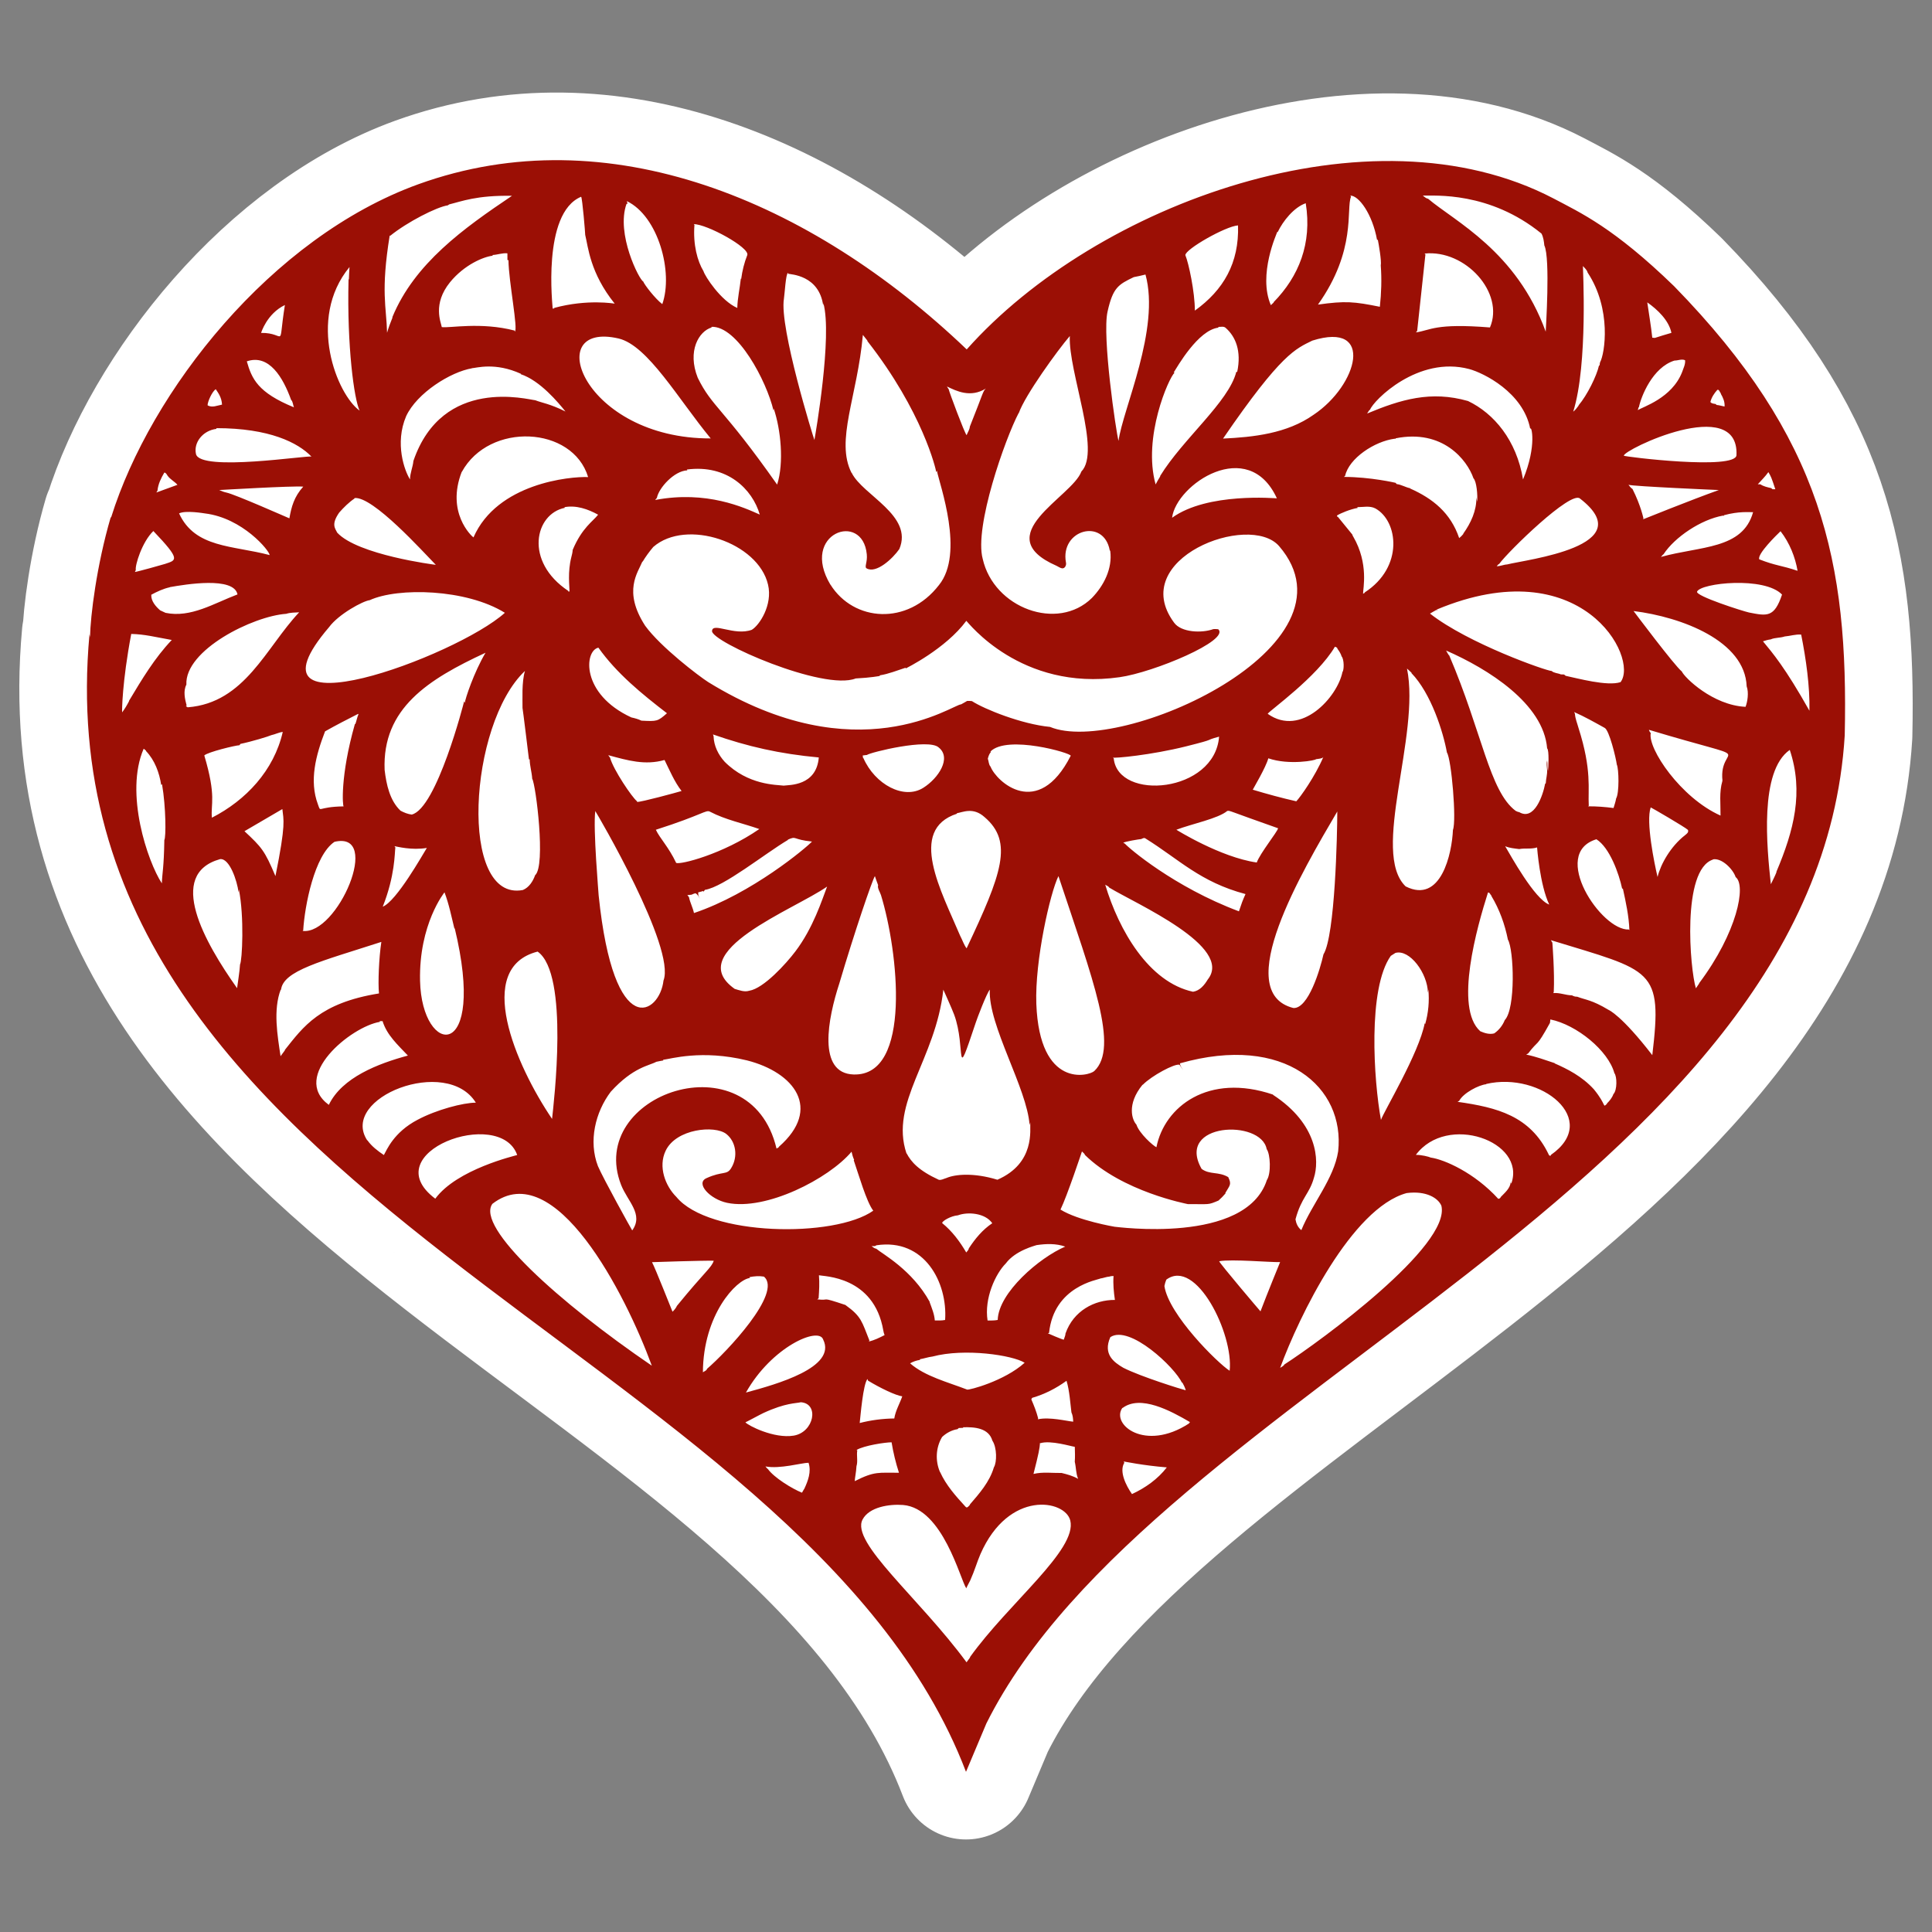
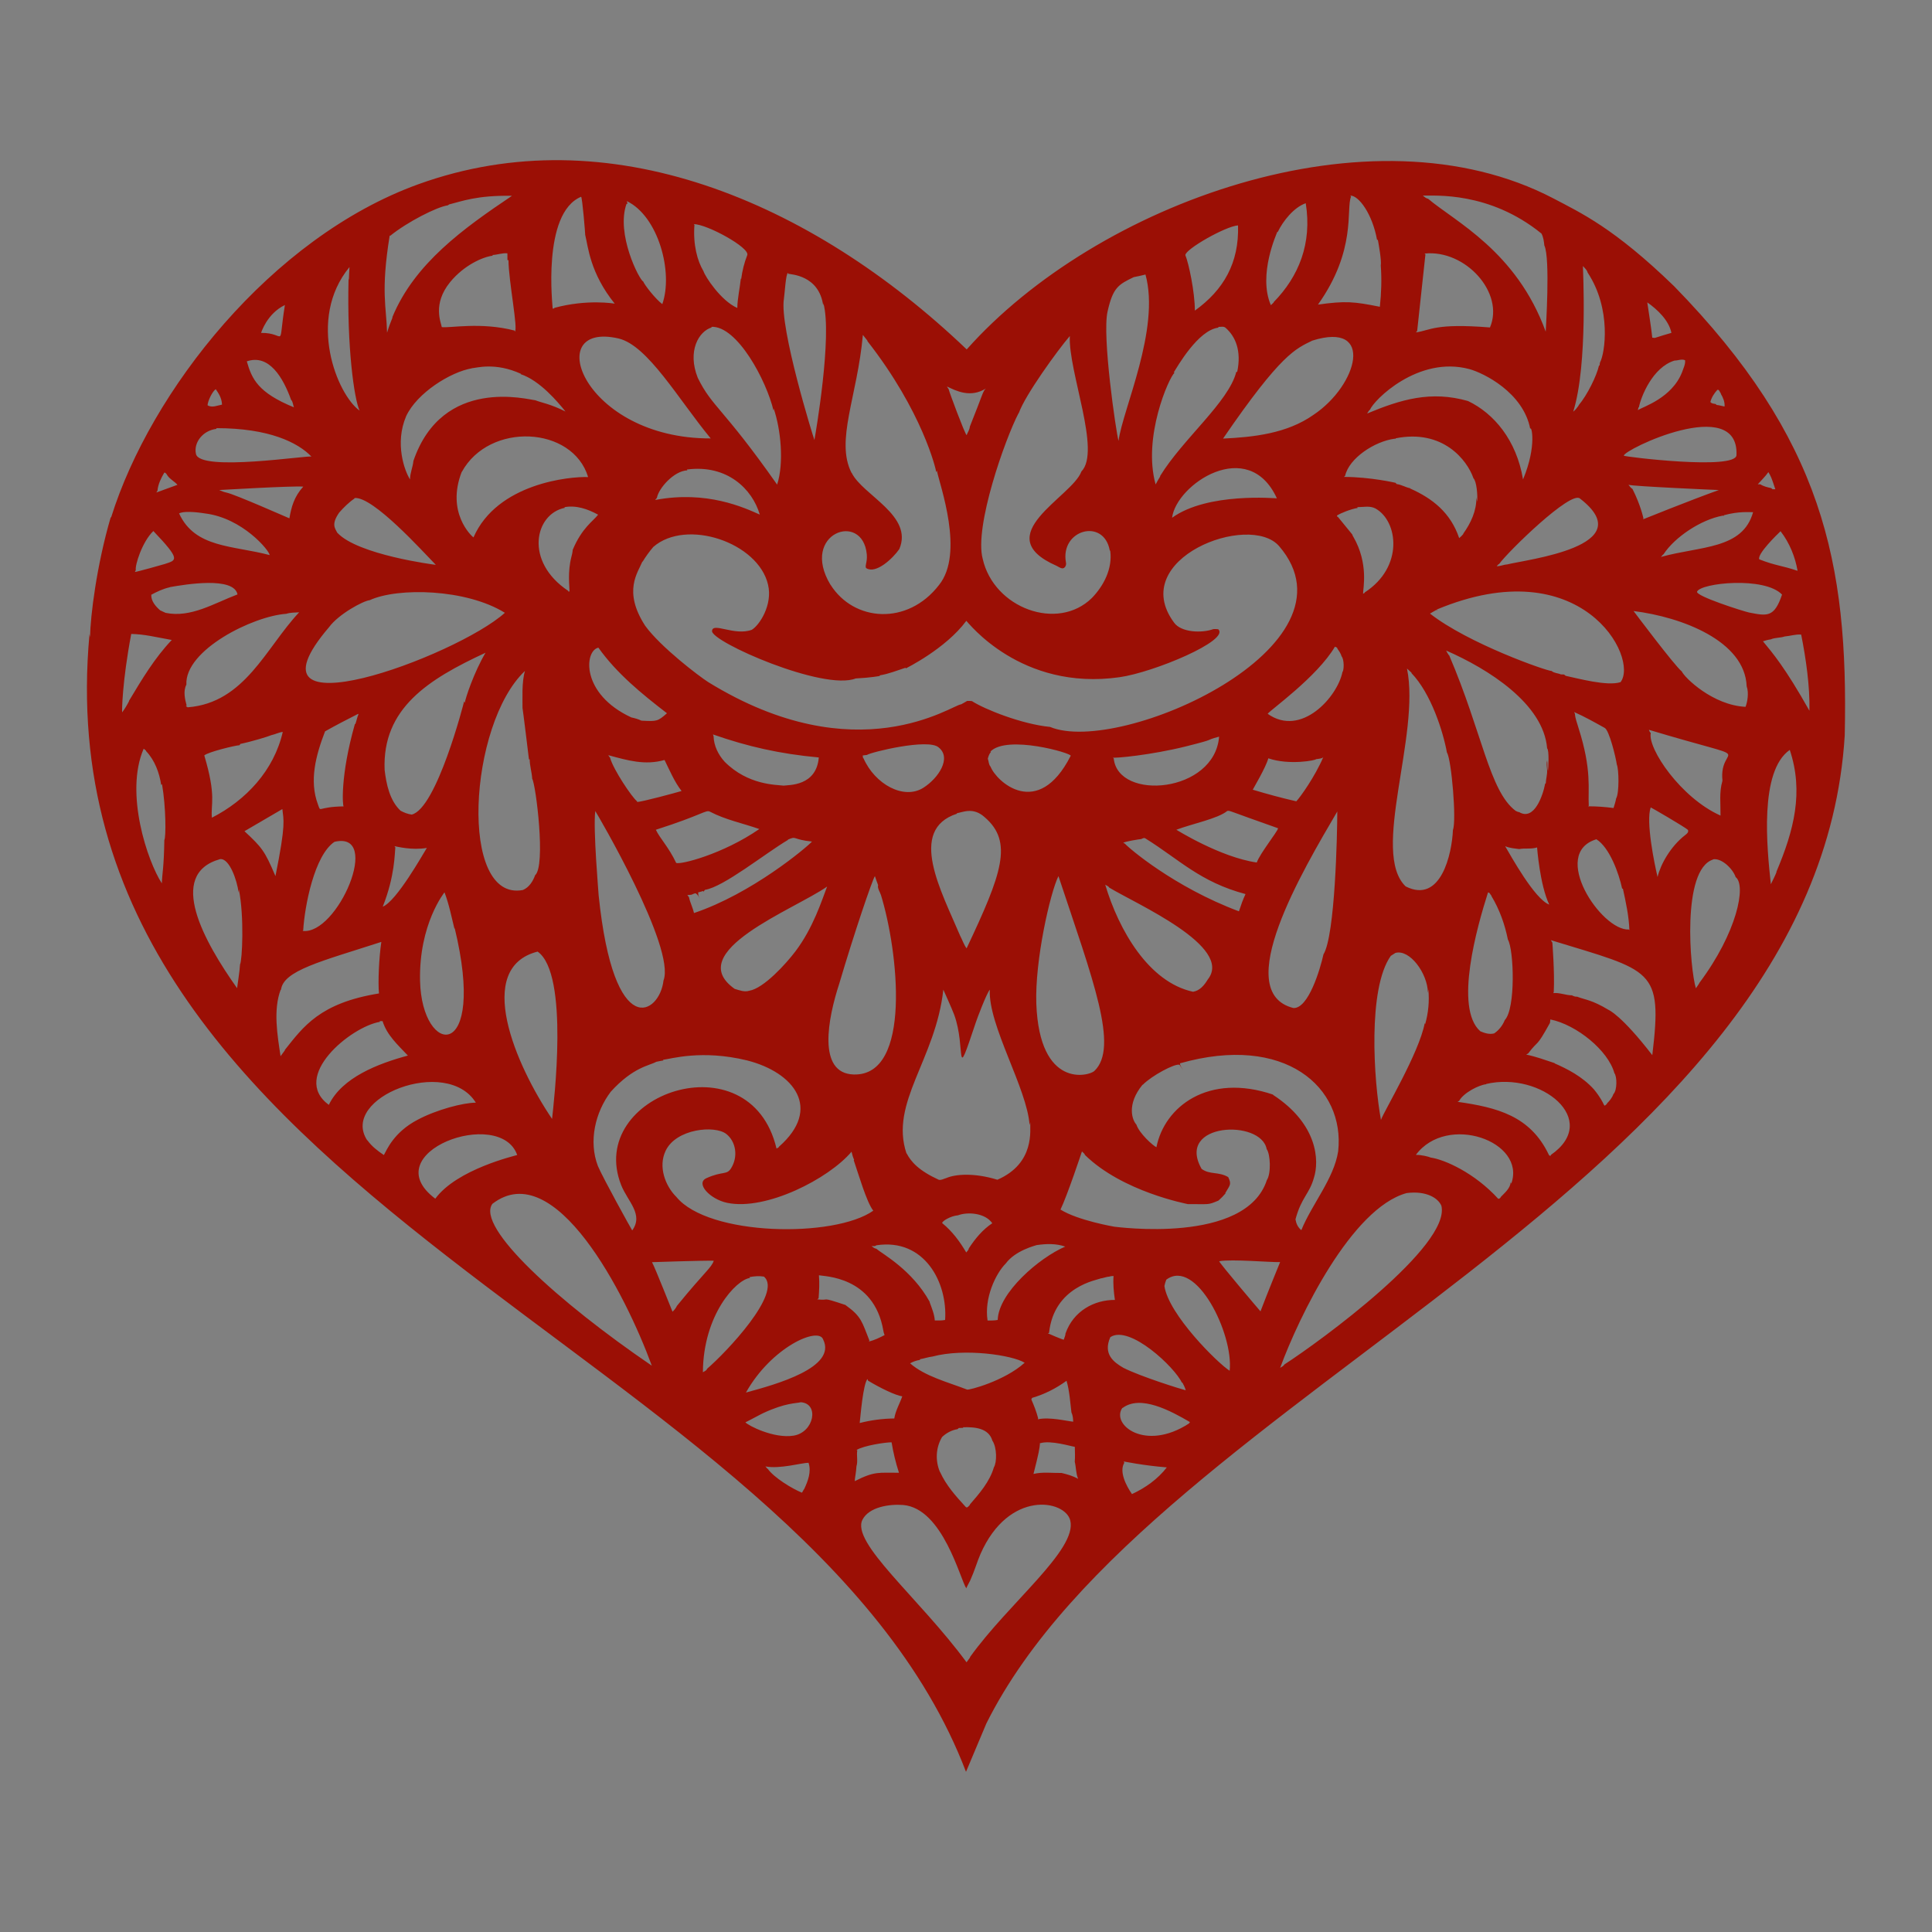
<svg xmlns="http://www.w3.org/2000/svg" version="1.1" id="Ebene_1" x="0px" y="0px" width="100px" height="100px" viewBox="0 0 100 100" enable-background="new 0 0 100 100" xml:space="preserve">
  <rect x="0" y="0" width="100" height="100" fill="#808080" stroke="none" />
-   <path fill="#FFFFFF" stroke="#FFFFFF" stroke-width="7" stroke-linecap="round" stroke-linejoin="round" stroke-miterlimit="10" d="  M93.656,36.787c-1.264-2.245-1.902-2.983-2.405-3.593c0.132-0.042,0.257-0.082,0.396-0.098c0.228-0.102,0.491-0.07,0.729-0.153  c0.287-0.023,0.561-0.122,0.853-0.096C93.477,34.094,93.682,35.518,93.656,36.787 M93.119,39.399  c0.031,0.084,0.053,0.171,0.067,0.258C93.172,39.57,93.152,39.484,93.119,39.399 M91.946,45.124l0.003,0.025  c-0.081,0.209-0.192,0.413-0.29,0.619c-0.205-1.894-0.605-5.853,0.979-6.953C93.368,41,92.852,42.986,91.946,45.124 M87.84,30.622  c0.187-0.448,3.486-0.799,4.398,0.153c-0.402,1.203-0.782,1.109-1.71,0.928C90.22,31.637,87.745,30.848,87.84,30.622 M90.349,36.585  c-1.696-0.08-3.162-1.518-3.298-1.829c-0.379-0.302-2.461-3.079-2.498-3.129c2.493,0.31,5.764,1.545,5.854,3.898  C90.528,35.848,90.448,36.333,90.349,36.585 M87.95,50.887l-0.002,0.019c-0.057,0.084-0.11,0.166-0.169,0.248  c-0.305-0.981-0.747-6.136,0.885-6.663l-0.002-0.011c0.46-0.083,1.038,0.505,1.175,0.918C90.396,45.821,89.916,48.266,87.95,50.887   M87.207,43.237c-0.731,0.573-1.249,1.48-1.412,2.155c-0.167-0.702-0.612-2.875-0.355-3.601c0.045,0.013,1.777,1.021,1.928,1.164  C87.42,43.088,87.293,43.167,87.207,43.237 M89.155,40.414l-0.019-0.012l0.015,0.022c-0.173,0.575-0.089,1.195-0.097,1.79  c-2.056-0.915-3.779-3.471-3.611-4.274c-0.048-0.047-0.077-0.101-0.094-0.165C91.351,39.578,88.933,38.383,89.155,40.414   M85.523,54.615c-1.598-2.071-2.257-2.34-2.257-2.34c-0.885-0.532-1.188-0.514-1.632-0.686c-0.098,0.006-0.185-0.025-0.27-0.071  c-0.326-0.002-0.632-0.148-0.962-0.116c0.006-0.016,0.017-0.048,0.021-0.063c0.05-1.011-0.073-2.549-0.073-2.549  c-0.022-0.033-0.062-0.096-0.078-0.128C85.544,50.277,86.06,50.112,85.523,54.615 M83.508,56.634  c-0.065,0.186-0.195,0.343-0.332,0.479l-0.001,0.021c-0.237,0.216,0.006,0.087-0.673-0.748c-0.613-0.676-1.382-1.06-2.033-1.345  l0.006-0.012c-0.489-0.162-0.975-0.34-1.479-0.444c0.034-0.024,0.067-0.043,0.103-0.06c0.559-0.742,0.381-0.228,1.127-1.58  c0.007-0.062,0.013-0.12,0.021-0.179c1.364,0.278,2.996,1.614,3.313,2.779C83.697,55.709,83.715,56.424,83.508,56.634   M80.278,59.775c-0.007,0.094-0.112,0.033-0.12-0.023c-0.958-1.997-2.673-2.432-4.715-2.722c0.024-0.014,0.063-0.04,0.086-0.052  c0.213-0.408,1.027-0.827,1.399-0.858l-0.005-0.014C79.768,55.443,82.874,57.968,80.278,59.775 M78.223,61.267  c-0.005-0.02-0.023-0.062-0.029-0.082c-0.024,0.324-0.304,0.549-0.516,0.772c-0.012,0.059-0.07,0.086-0.128,0.094  c-1.227-1.348-2.788-2.036-3.495-2.135c-0.084-0.044-0.505-0.15-0.771-0.139C74.892,57.615,79.011,59.07,78.223,61.267   M66.479,70.625c-0.042,0.084-0.147,0.125-0.219,0.175c0.985-2.684,3.698-8.262,6.544-9.046c1.028-0.135,1.639,0.265,1.802,0.656  C75.099,64.481,68.336,69.426,66.479,70.625 M65.243,67.875c-0.047-0.049-2.091-2.454-2.139-2.594  c0.656-0.12,2.653,0.062,3.154,0.045C66.257,65.331,65.589,66.958,65.243,67.875 M63.647,70.95c-0.62-0.392-3.159-2.905-3.377-4.384  c0.021-0.118,0.056-0.227,0.098-0.331C61.908,65.09,63.856,69.05,63.647,70.95 M61.538,73.681c-2.272,1.479-4.052,0.047-3.442-0.814  l0.008,0.011c0.926-0.697,2.486,0.141,3.488,0.729C61.578,73.622,61.551,73.665,61.538,73.681 M58.591,77.333  c-0.307-0.438-0.674-1.169-0.397-1.619c-0.006-0.023-0.021-0.057-0.029-0.069c0.029,0.002,0.983,0.206,2.229,0.307  C59.928,76.558,59.281,77.014,58.591,77.333 M57.471,69.21c0.997-0.659,3.354,1.576,3.707,2.364l0.014-0.026  c0.071,0.128,0.145,0.271,0.182,0.413c-0.205-0.047-2.329-0.706-3.231-1.165C57.661,70.514,57.075,70.098,57.471,69.21   M55.15,69.022c0.004,0.097-0.063,0.22-0.09,0.321c-0.083-0.01-0.781-0.306-0.824-0.331l0.063-0.02  c0.253-2.427,2.537-2.742,2.654-2.817c0.162-0.021,0.314-0.091,0.479-0.101c0.063-0.024,0.134-0.026,0.205-0.028  c-0.031,0.411,0.01,0.821,0.07,1.238C56.651,67.277,55.562,67.846,55.15,69.022 M54.951,76.241c-0.486,0.008-0.981-0.065-1.458,0.05  c0.27-1.057,0.322-1.334,0.338-1.612l0.016,0.021c0.535-0.165,1.582,0.162,1.785,0.188c0.006,0.257,0.019,0.516-0.002,0.774  c0.071,0.291,0.056,0.605,0.174,0.884C55.537,76.392,55.241,76.312,54.951,76.241 M50.205,85.773l0.007,0.015  c-0.058,0.083-0.121,0.169-0.184,0.252c-2.457-3.341-6.018-6.204-5.38-7.392c0.34-0.646,1.38-0.806,2.098-0.75  c2.06,0.172,2.958,3.872,3.272,4.318c-0.015-0.019,0.181-0.361,0.201-0.414c0.237-0.527,0.345-0.94,0.529-1.363  c1.464-3.339,4.384-2.813,4.649-1.739C55.771,80.212,52.213,82.968,50.205,85.773 M44.331,75.892  c0.082-0.267-0.005-0.551,0.042-0.823l-0.041-0.018c0.389-0.233,1.503-0.399,1.816-0.397c0.088,0.535,0.217,1.065,0.382,1.575  c-1.049,0.009-1.241-0.096-2.289,0.435C44.247,76.488,44.316,76.196,44.331,75.892 M43.769,67.554l0.003-0.005  c-1.399-0.465-0.744-0.208-1.47-0.295c0.017-0.014,0.053-0.043,0.069-0.054c0.029-0.398,0.051-0.796,0.017-1.192  c0.232,0.061,2.848,0.032,3.332,2.86c0.012,0.077,0.033,0.158,0.065,0.237c-0.263,0.132-0.529,0.269-0.813,0.33  c0.007-0.01,0.022-0.03,0.029-0.049C44.61,68.414,44.599,68.149,43.769,67.554 M38.61,72.078c1.33-2.367,3.764-3.427,3.996-2.746  C43.324,70.774,40.21,71.646,38.61,72.078 M41.083,74.308c-1.029,0.168-2.376-0.531-2.501-0.689  c0.007,0.008,0.844-0.446,0.937-0.484c1.154-0.533,1.68-0.491,1.933-0.555C42.417,72.65,42.137,74.131,41.083,74.308 M41.622,77.079  l-0.003-0.007c-0.038,0.068-0.074,0.125-0.109,0.19c-0.534-0.216-1.446-0.786-1.761-1.221c-0.055-0.034-0.086-0.099-0.129-0.139  c0.748,0.143,1.855-0.183,2.229-0.19C42.006,76.174,41.82,76.658,41.622,77.079 M36.596,70.85c-0.022,0.097-0.141,0.125-0.214,0.179  c0.016-2.979,1.724-4.795,2.436-4.882l-0.031-0.042c0.245-0.049,0.504-0.07,0.753-0.028C40.526,66.906,37.586,70.002,36.596,70.85   M34.809,67.894c-0.05-0.111-0.892-2.256-1.061-2.564c0.05-0.003,2.595-0.089,3.196-0.075c-0.123,0.371-0.434,0.531-1.906,2.335  C34.987,67.705,34.902,67.809,34.809,67.894 M25.486,62.311c3.228-2.494,6.893,4.659,8.252,8.377  C28.919,67.404,24.616,63.509,25.486,62.311 M22.53,62.044c-3.179-2.389,3.355-4.779,4.24-2.261  C26.67,59.82,23.651,60.515,22.53,62.044 M19.869,59.785c-0.318-0.213-0.632-0.452-0.852-0.764l-0.012,0.001  c-1.438-2.213,4.12-4.38,5.624-1.948c-0.655,0.001-2.033,0.363-3.009,0.882C20.366,58.612,20.017,59.532,19.869,59.785   M17.02,57.188c-2.005-1.47,1.149-4.053,2.644-4.297l-0.015-0.036c0.05-0.002,0.102-0.002,0.153-0.002  c0.22,0.725,0.806,1.247,1.31,1.783C19.582,55.049,17.703,55.765,17.02,57.188 M14.745,54.342l0.001,0.022  c-0.073,0.101-0.15,0.199-0.224,0.304c-0.159-1.062-0.395-2.396,0.012-3.459l0.01,0.045c0.083-1.019,2.108-1.5,5.194-2.501  c-0.125,0.827-0.178,2.124-0.122,2.667C16.552,51.914,15.697,53.147,14.745,54.342 M12.654,43.023l1.961-1.146  c0.06,0.572,0.196,0.736-0.358,3.471C13.697,44.02,13.545,43.857,12.654,43.023 M12.424,49.92c-0.012,0.314-0.148,1.168-0.153,1.228  c-1.679-2.371-3.678-5.895-0.879-6.68c0.485-0.056,0.88,1.109,0.957,1.722c0.003-0.04,0.01-0.123,0.013-0.159  C12.65,47.438,12.536,49.732,12.424,49.92 M10.574,39.101c0.175-0.173,1.605-0.521,1.821-0.528c0.013-0.019,0.039-0.055,0.05-0.069  c0.574-0.117,1.468-0.39,1.6-0.453c0.199-0.041,0.383-0.143,0.591-0.167c-0.458,2.001-1.911,3.541-3.668,4.44  C10.898,41.601,11.213,41.249,10.574,39.101 M9.621,36.551l0.04-0.031c-0.092-0.345-0.186-0.75-0.014-1.083  c-0.089-1.792,3.447-3.549,5.168-3.666c0.217-0.071,0.445-0.063,0.67-0.078c-1.716,1.819-2.806,4.688-5.77,4.917  C9.694,36.596,9.647,36.563,9.621,36.551 M8.57,31.721c-0.091-0.046-0.186-0.088-0.28-0.13c-0.231-0.2-0.479-0.483-0.459-0.808  c0.303-0.162,0.621-0.313,0.958-0.386V30.39c0.811-0.143,3.316-0.561,3.504,0.377C11.07,31.228,9.88,31.991,8.57,31.721   M6.677,36.276l0.002,0.018c-0.105,0.202-0.22,0.397-0.357,0.577c-0.013-0.051-0.002-1.56,0.471-4.058  c0.703,0.015,1.212,0.155,2.098,0.312C8.001,34.06,7.337,35.174,6.677,36.276 M8.506,43.48c-0.023,1.453-0.108,1.675-0.129,2.242  c-0.735-1.122-1.938-4.672-0.94-6.969c0.04,0.028,0.08,0.063,0.12,0.098v0.022c0.454,0.475,0.691,1.123,0.788,1.761l0.021-0.032  L8.388,40.6C8.592,41.781,8.595,43.349,8.506,43.48 M7.938,27.486c1.432,1.503,1.208,1.5,0.602,1.703  c-0.067,0.025-1.448,0.41-1.558,0.417c0.011-0.027,0.037-0.074,0.048-0.101C6.979,29.271,7.353,28.045,7.938,27.486 M8.152,25.393  c0.031-0.336,0.185-0.647,0.353-0.932c0.083,0.003,0.126,0.096,0.166,0.158c0.137,0.196,0.365,0.302,0.514,0.475l-1.092,0.398  C8.107,25.466,8.139,25.415,8.152,25.393 M10.611,26.575c1.95,0.238,3.341,1.934,3.346,2.156c-1.916-0.509-3.862-0.356-4.688-2.158  C9.612,26.403,10.557,26.569,10.611,26.575 M11.208,22.198l-0.015-0.037c2.75,0,4.232,0.749,4.931,1.475  c-0.091-0.095-5.77,0.804-5.98-0.136C10.011,22.913,10.492,22.281,11.208,22.198 M11.168,20.146  c0.123,0.184,0.306,0.422,0.324,0.797c-0.241,0.043-0.515,0.178-0.748,0.034C10.747,20.778,10.988,20.253,11.168,20.146   M15.068,20.698c0.095,0.083,0.096,0.265,0.146,0.385c-1.873-0.765-2.181-1.478-2.439-2.38  C13.931,18.309,14.654,19.548,15.068,20.698 M14.746,15.788c-0.381,2.391,0.111,1.423-1.231,1.443  C13.513,17.232,13.811,16.237,14.746,15.788 M18.09,13.822c-0.009,0.209-0.029,0.415-0.031,0.621l-0.019,0.036  c-0.085,3.463,0.291,6.188,0.573,6.774C17.46,20.437,15.859,16.531,18.09,13.822 M22.558,29.236  c-0.051-0.004-4.042-0.513-5.105-1.667c-0.116-0.233-0.315-0.434,0.103-1.037c0.239-0.271,0.498-0.529,0.797-0.732l-0.008-0.021  C19.3,25.67,21.899,28.567,22.558,29.236 M20.171,12.186l0.021,0.023c0.886-0.719,2.418-1.499,2.985-1.58  c0.02-0.013,0.058-0.04,0.077-0.051c0.617-0.147,1.409-0.476,3.247-0.443c-2.495,1.677-5.043,3.495-6.192,6.28l0.005,0.026  c-0.104,0.256-0.204,0.515-0.279,0.782C20,15.86,19.7,15.101,20.171,12.186 M26.642,17.163l0-0.051  c-1.752-0.46-3.399-0.118-3.776-0.182c-0.04-0.248-0.49-1.188,0.429-2.324c0.737-0.901,1.729-1.318,2.211-1.371l-0.018-0.036  c0.261-0.01,0.512-0.114,0.775-0.087c0.004,0.117,0.004,0.231,0.002,0.349l0.053,0.006C26.328,14.572,26.835,17.091,26.642,17.163   M29.269,21.3c-0.792-0.398-1.245-0.455-1.56-0.583c-0.361-0.028-4.803-1.259-6.311,3.14c-0.029,0.323-0.176,0.626-0.176,0.957  c-0.279-0.434-0.804-1.862-0.199-3.275c0.558-1.197,2.296-2.293,3.423-2.479h-0.034c0.243-0.01,1.208-0.326,2.56,0.292l-0.023,0.014  C27.959,19.7,28.899,20.84,29.269,21.3 M30.079,10.184c0.062,0.049,0.217,1.926,0.211,1.973c0.156,0.63,0.247,1.966,1.527,3.56  c0,0-1.409-0.25-3.132,0.221l0.002,0.026c-0.019,0.002-0.06,0.007-0.08,0.009C28.614,15.92,28.03,11.035,30.079,10.184   M36.786,22.693c-6.603,0.017-8.806-6.109-4.765-5.172C33.533,17.88,35.115,20.671,36.786,22.693 M32.429,10.551l0.054-0.01  c-0.01-0.034-0.03-0.099-0.04-0.132c1.631,0.78,2.417,3.69,1.837,5.333c-0.367-0.28-0.923-0.998-0.988-1.174  C33.097,14.502,31.871,12.103,32.429,10.551 M36.835,16.95l-0.016-0.034c1.345-0.061,2.859,2.801,3.219,4.339  c0.002-0.026,0.006-0.083,0.007-0.113c0.372,1.089,0.541,2.814,0.179,3.941c-2.814-4.005-3.36-4.004-4.108-5.527  C35.56,18.163,36.178,17.14,36.835,16.95 M38.679,13.203c-0.157,0.397-0.26,0.813-0.315,1.236l-0.018-0.024  c-0.053,0.511-0.172,1.012-0.184,1.525c-0.856-0.375-1.675-1.643-1.75-1.905c-0.312-0.516-0.547-1.367-0.468-2.393l-0.033-0.039  C36.575,11.592,38.818,12.817,38.679,13.203 M40.576,15.462c0.039-0.244,0.095-1.305,0.212-1.344l0.001,0.05  c0.148,0.039,1.596,0.071,1.819,1.64c0.002-0.029,0.007-0.084,0.01-0.114c0.47,1.7-0.409,6.783-0.464,7.08  C42.123,22.722,40.326,16.942,40.576,15.462 M44.865,28.692c0.04,0.41-0.134,0.654-0.014,0.724c0.5,0.298,1.365-0.514,1.698-0.997  c0.739-1.742-1.896-2.783-2.464-3.943l-0.01-0.001c-0.847-1.669,0.302-3.951,0.587-7.141c0.078,0.099,0.158,0.195,0.236,0.298  l-0.001,0.024c2.857,3.652,3.549,6.635,3.563,6.782c0.011-0.024,0.021-0.053,0.033-0.078c0.145,0.743,1.443,4.271,0.109,5.921  c-1.628,2.112-4.415,1.901-5.619-0.024l-0.004,0.001C41.394,27.607,44.649,26.432,44.865,28.692 M51.03,20.108  c-0.161,0.137-0.14,0.251-0.831,1.973c-0.011,0.159-0.113,0.297-0.168,0.444c-0.111-0.118-0.898-2.228-0.929-2.383  c-0.032-0.044-0.063-0.09-0.088-0.138C49.495,20.235,50.231,20.608,51.03,20.108 M52.724,21.381l0.01-0.003  c0.318-0.916,2.007-3.25,2.639-3.985c-0.081,1.867,1.633,5.961,0.599,7.012c-0.474,1.32-4.877,3.308-1.282,4.883  c0.082,0.037,0.189,0.117,0.279,0.128c0.157,0.023,0.241-0.177,0.203-0.309c-0.303-1.688,1.95-2.309,2.267-0.627l0.028,0.041  c0.118,0.912-0.335,1.796-0.952,2.431c-1.772,1.745-5.074,0.526-5.65-2.024C50.414,27.27,52.03,22.7,52.724,21.381 M57.328,16.123  c0.277-1.233,0.552-1.394,1.356-1.779c0.203-0.037,0.401-0.083,0.606-0.134c0.777,2.821-1.179,6.972-1.395,8.611  C57.769,22.373,57.035,17.391,57.328,16.123 M60.794,19.292l-0.042-0.013c0.173-0.273,1.262-2.205,2.317-2.32l-0.014-0.039  c0.128,0.007,0.289-0.048,0.391,0.056c0.5,0.443,0.823,1.179,0.591,2.277l-0.045-0.009c-0.392,1.563-2.771,3.475-3.944,5.395  l0.004,0.021c-0.083,0.135-0.164,0.271-0.237,0.414C59.134,22.633,60.501,19.543,60.794,19.292 M64.08,11.667  c0.063,1.944-0.754,3.347-2.234,4.41c-0.001-0.964-0.317-2.447-0.492-2.87C61.342,12.903,63.435,11.709,64.08,11.667 M67.925,17.63  c3.239-1.018,2.362,2.304,0.065,3.839c-1.378,0.975-3.114,1.156-4.685,1.232C66.328,18.288,67.069,18.053,67.925,17.63   M66.113,11.999l0.022,0.011c0.273-0.573,0.839-1.279,1.45-1.491c0.335,2.085-0.362,3.792-1.66,5.119v0.021  c-0.048,0.046-0.098,0.092-0.146,0.136C65.098,14.214,66.097,12.063,66.113,11.999 M69.928,10.181l-0.035-0.056  c0.433-0.012,1.14,0.948,1.382,2.287h0.042c0.044,0.22,0.199,1.106,0.151,1.328c0.054,0.712,0.03,1.429-0.047,2.139  c-1.335-0.269-1.783-0.313-3.203-0.113C70.228,12.94,69.662,10.813,69.928,10.181 M76.049,19.103  c0.731,0.196,2.794,1.207,3.156,3.096c0.051-0.225,0.363,0.853-0.373,2.617c-0.337-2.035-1.51-3.42-2.847-4.059  c-1.923-0.55-3.479-0.08-5.223,0.647c0.036-0.064,0.081-0.124,0.119-0.181l0.031-0.014C71.091,20.725,73.397,18.396,76.049,19.103   M73.353,17.125c0-0.03,0.427-3.959,0.427-3.959l-0.045-0.042c2.117-0.219,4.151,2.038,3.385,3.825  c-2.858-0.229-3.063,0.148-3.832,0.256C73.303,17.185,73.338,17.145,73.353,17.125 M79.786,12.089  c0.1,0.186,0.127,0.405,0.148,0.612c0.32,0.659,0.07,4.415,0.072,4.466c-1.508-4.161-4.702-5.704-6.091-6.882  c-0.108-0.012-0.185-0.101-0.271-0.161C74.249,10.138,77.087,9.896,79.786,12.089 M81.781,25.806  c3.201,2.473-2.779,3.154-3.776,3.41c-0.183,0.009-0.352,0.096-0.534,0.091c0.041-0.041,0.067-0.098,0.128-0.12  C78.08,28.528,81.313,25.372,81.781,25.806 M81.932,13.771c0.089,0.102,0.209,0.197,0.241,0.333c1.258,1.901,0.893,4.21,0.646,4.649  c-0.013,0.053-0.021,0.106-0.026,0.164c-0.008,0.001-0.023,0.004-0.03,0.005c-0.12,0.535-0.607,1.527-1.051,2.051l-0.007,0.026  c-0.081,0.112-0.166,0.225-0.275,0.309C82.204,18.841,81.922,13.821,81.932,13.771 M77.907,43.8  c0.231,0.098,0.481,0.115,0.727,0.148c0.306-0.059,0.62,0.015,0.925-0.085c0,0,0.142,1.938,0.629,2.958  C79.433,46.544,78.184,44.268,77.907,43.8 M77.018,46.196c0.09-0.011,0.118,0.109,0.177,0.163v0.019  c0.418,0.693,0.694,1.463,0.853,2.254c0.313,0.524,0.409,3.574-0.162,4.169c-0.108,0.272-0.3,0.52-0.546,0.687  c-0.25,0.066-0.498-0.014-0.72-0.11C75.253,52.173,76.461,47.945,77.018,46.196 M75.009,33.919l-0.021-0.012  c-0.048-0.072-0.098-0.152-0.137-0.235c2.167,0.946,5.043,2.749,5.228,5.063c0.113,0.081,0.067,1.038,0.044,1.172  c-0.046-0.179-0.018-0.371-0.044-0.551c-0.043,0.163-0.015,0.331-0.002,0.491c0.019,0.239-0.061,0.463-0.068,0.696  c-0.007,0.007-0.024,0.016-0.033,0.021c-0.112,0.603-0.563,1.938-1.346,1.47c-0.066-0.001-0.121-0.042-0.18-0.064  C77.091,40.952,76.723,37.92,75.009,33.919 M72.756,45.88c-1.821-1.747,0.778-7.817,0.07-11.276c0.081,0.073,0.16,0.143,0.237,0.218  l-0.008,0.017c1.019,1.054,1.645,3.046,1.837,4.11c0.235,0.353,0.505,3.519,0.312,4.007C75.153,44.179,74.587,46.805,72.756,45.88   M75.742,27.638c-0.065,0.08-0.138,0.154-0.215,0.214c-0.441-1.306-1.368-2.048-2.538-2.567l0.014-0.053l-0.01,0.04  c-0.242-0.048-0.453-0.186-0.701-0.217c-0.015-0.016-0.046-0.051-0.06-0.065c0,0-1.293-0.303-2.67-0.305  c0.014-0.015,0.046-0.04,0.061-0.055c0.199-0.907,1.521-1.788,2.567-1.923l0.036,0.013l0.007-0.032  c2.447-0.492,3.708,1.125,4.033,2.067c0.162,0.157,0.225,0.882,0.19,1.213c-0.012-0.075-0.03-0.148-0.04-0.218  c0.016,0.681-0.289,1.328-0.677,1.871L75.742,27.638z M65.615,36.946c0.112-0.178,2.553-1.902,3.481-3.473  c0.049,0.021,0.126,0.034,0.13,0.107c0.089,0.122,0.173,0.25,0.216,0.395c0.134,0.153,0.132,0.709,0.043,0.808  C69.229,36.075,67.344,38.18,65.615,36.946 M34.454,59.563c0.544-1.144,2.541-1.331,3.135-0.872  c0.503,0.392,0.628,1.174,0.253,1.776c-0.229,0.371-0.437,0.134-1.275,0.514c-0.588,0.264,0.18,1.09,1.067,1.277  c2.013,0.422,5.259-1.244,6.442-2.646c0.03,0.145,0.073,0.286,0.134,0.422l-0.021,0.021c0.25,0.722,0.662,2.164,1.011,2.61  c-2.003,1.418-8.521,1.327-10.192-0.713C34.436,61.384,34.057,60.389,34.454,59.563 M42.811,45.889  c-0.263,0.683-0.716,2.139-1.647,3.362c-0.469,0.621-1.632,1.907-2.38,2.029c-0.254,0.081-0.513-0.025-0.757-0.096  C35.302,49.259,41.116,47.077,42.811,45.889 M35.792,46.31c0.066-0.03,0.131-0.061,0.203-0.076c0.124,0.063,0.182,0.189,0.236,0.314  c-0.025-0.069-0.055-0.137-0.083-0.203c-0.003-0.04-0.009-0.116-0.012-0.154c0.087-0.022,0.174-0.045,0.26-0.072l0.016,0.037  c0.02-0.023,0.058-0.072,0.076-0.098c0.961-0.144,3.098-1.873,4.294-2.582l0.003-0.019c0.467-0.206,0.222,0,1.244,0.102  c-0.295,0.318-3.115,2.693-6.109,3.7c-0.059-0.283-0.202-0.541-0.259-0.823c-0.021-0.026-0.061-0.078-0.083-0.106  C35.65,46.321,35.721,46.314,35.792,46.31 M36.903,38.014c1.81,0.632,3.456,1.005,5.478,1.192c-0.125,1.489-1.541,1.417-1.82,1.458  c-0.38-0.049-1.837-0.018-3.05-1.233c-0.333-0.363-0.563-0.832-0.577-1.327C36.926,38.083,36.909,38.034,36.903,38.014   M33.947,42.948c2.448-0.783,2.587-1.052,2.803-0.934c0.804,0.42,1.703,0.599,2.552,0.897c-1.889,1.304-4.109,1.864-4.305,1.751  C34.612,43.844,34.147,43.383,33.947,42.948 M31.484,39.088c1.018,0.275,1.898,0.535,2.912,0.249  c0.272,0.546,0.506,1.119,0.882,1.605c-0.244,0.074-2.1,0.58-2.3,0.565c-0.002-0.012-0.007-0.029-0.01-0.038  c-0.235-0.173-1.223-1.625-1.392-2.253C31.542,39.176,31.514,39.131,31.484,39.088 M30.812,41.98c0.083,0.12,4.182,7.095,3.53,8.773  c-0.188,1.713-2.563,3.271-3.356-4.409C30.988,46.291,30.69,42.867,30.812,41.98 M54.785,45.347  c1.781,5.363,3.147,8.867,1.856,10.089c-0.271,0.258-2.834,0.948-3.001-3.478C53.558,49.721,54.36,46.197,54.785,45.347   M51.272,39.683c-0.102-0.109-0.092-0.28-0.143-0.413c0.033-0.126,0.071-0.25,0.164-0.352l-0.031-0.016  c0.862-0.886,4.224,0.086,4.157,0.218C53.721,42.46,51.564,40.445,51.272,39.683 M49.521,42.092  c0.301-0.041,0.843-0.338,1.439,0.201c1.507,1.284,0.888,2.943-0.929,6.793c-0.146-0.192-0.216-0.435-0.333-0.65  c-0.966-2.288-2.743-5.486-0.162-6.32L49.521,42.092z M44.69,39.24l-0.015,0.005c-0.006-0.035-0.018-0.108-0.024-0.14  c0.071-0.013,0.143-0.019,0.217-0.027c0.187-0.14,3.189-0.875,3.717-0.391c0.683,0.542-0.012,1.596-0.795,2.089  C46.786,41.413,45.288,40.602,44.69,39.24 M45.599,46.33c0.889,2.887,1.62,9.379-1.415,9.285c-1.897-0.057-1.331-2.911-0.741-4.712  c0.791-2.674,1.704-5.348,1.841-5.555c0.052,0.16,0.111,0.314,0.168,0.469C45.397,45.951,45.556,46.189,45.599,46.33 M51.36,63.314  c-0.5,0.332-0.887,0.8-1.212,1.299c-0.011,0.089-0.084,0.143-0.135,0.214c-0.33-0.563-0.728-1.101-1.245-1.519  c-0.024-0.095,0.441-0.374,0.813-0.403C50.079,62.717,50.987,62.775,51.36,63.314 M51.626,61.063  c-1.222-0.374-2.187-0.287-2.648-0.086c-0.126,0.032-0.25,0.117-0.385,0.089c-1.041-0.479-1.434-0.926-1.668-1.372l-0.005,0.01  c-0.883-2.634,1.509-4.854,1.907-8.48c0,0,0.448,0.991,0.559,1.292c0.636,1.715-0.012,3.799,1.125,0.396  c0.058-0.179,0.546-1.478,0.721-1.688c-0.091,1.845,1.931,5.109,2.059,7.01c0.01-0.036,0.027-0.104,0.037-0.146  C53.3,58.458,53.597,60.202,51.626,61.063 M60.889,42.947c0.803-0.305,2.157-0.575,2.633-0.972c0.149-0.028-0.004-0.03,2.632,0.896  c-0.043,0.195-0.928,1.286-1.105,1.772C63.166,44.373,60.889,42.947,60.889,42.947 M58.226,43.668  c-0.022-0.009-0.065-0.031-0.087-0.045c0.091-0.068,0.819-0.184,0.932-0.194c0.067-0.029,0.148-0.084,0.221-0.029  c1.744,1.086,2.827,2.253,5.175,2.877c-0.158,0.354-0.196,0.461-0.34,0.893C60.763,45.912,58.393,43.869,58.226,43.668   M57.607,39.21c0.047,0.05,1.971-0.125,3.789-0.58c1.719-0.431,0.819-0.261,1.704-0.501c-0.229,2.913-5.231,3.348-5.454,1.126  L57.607,39.21z M62.513,50.699c-0.172,0.287-0.411,0.582-0.763,0.634c-2.293-0.496-3.839-3.185-4.544-5.542  c0.063,0.048,0.168,0.072,0.205,0.149C58.786,46.779,63.877,48.993,62.513,50.699 M68.502,49.399  c-0.168,0.763-0.782,2.827-1.559,2.775c-3.25-0.823,0.479-7.11,2.275-10.172C69.217,43.145,69.107,48.422,68.502,49.399   M68.113,39.296c0.077-0.013,0.35-0.031,0.383-0.113c-0.429,1.008-1.196,2.083-1.4,2.292c-0.758-0.171-1.511-0.378-2.253-0.6  c0.02-0.052,0.676-1.145,0.805-1.625C66.743,39.626,68.145,39.347,68.113,39.296 M60.667,26.799  c0.212-1.729,3.944-4.237,5.424-1.006C66.034,25.798,62.503,25.472,60.667,26.799 M39.754,30.264  c0.248,1.048-0.453,2.11-0.845,2.336c-0.909,0.329-2.03-0.417-2.054,0.063c-0.028,0.563,5.766,3.112,7.436,2.454  c0.794-0.04,1.242-0.129,1.242-0.129l0.008-0.033c0.46-0.073,0.891-0.251,1.331-0.393l0.009,0.036c0,0,2.063-1.011,3.136-2.464  c0.079,0.062,2.812,3.648,7.932,2.918c1.764-0.248,5.739-1.912,5.104-2.483c-0.083-0.012-0.166-0.01-0.248-0.007  c-0.597,0.219-1.667,0.178-2.035-0.334c-2.443-3.304,3.896-5.729,5.435-3.962c4.457,5.178-8.232,10.872-11.855,9.359  c-1.463-0.141-3.39-0.913-4.043-1.336c-0.077-0.013-0.162-0.009-0.246-0.01c-0.107,0.059-0.208,0.125-0.314,0.178  c-0.413-0.004-5.372,3.602-13.09-1.152c-0.472-0.301-2.459-1.808-3.264-2.917c-1.165-1.799-0.37-2.753-0.14-3.33l0.005,0.023  c0.161-0.271,0.351-0.529,0.556-0.771C35.525,26.819,39.251,28.077,39.754,30.264 M35.553,24.303  c2.092-0.277,3.393,1.022,3.773,2.332c-0.792-0.353-2.742-1.265-5.415-0.756c0.021-0.03,0.066-0.083,0.09-0.111  c0.095-0.503,0.883-1.395,1.576-1.423L35.553,24.303z M27.172,34.728c-0.176,0.58-0.121,1.456-0.127,1.914  c0.014,0.037,0.331,2.634,0.333,2.66c0.009,0.001,0.026,0.003,0.038,0.005c0.005,0.337,0.111,0.663,0.131,1  c0.188,0.301,0.715,4.513,0.15,4.995c-0.111,0.314-0.314,0.633-0.633,0.765C23.731,46.699,24.245,37.485,27.172,34.728   M24.024,36.298c-0.007,0.056-1.423,5.56-2.714,5.864c-0.203-0.024-0.399-0.104-0.58-0.201c-0.555-0.525-0.733-1.356-0.822-2.112  c-0.13-3.185,2.26-4.689,5.223-6.063c-0.604,1.02-1.053,2.389-1.073,2.594C24.047,36.355,24.036,36.327,24.024,36.298   M23.007,46.187c0.234,0.613,0.362,1.266,0.518,1.9c0.002-0.022,0.004-0.043,0.006-0.067c1.698,7.022-1.699,6.683-1.789,2.747  C21.677,47.831,23.007,46.187,23.007,46.187 M20.417,43.797c0.121,0.018,0.889,0.225,1.676,0.092  c-0.207,0.33-1.567,2.755-2.282,3.041c0.639-1.61,0.611-2.762,0.653-3.068L20.417,43.797z M23.899,24.422l0.006,0.002  c1.419-2.592,5.736-2.38,6.536,0.269c-0.938-0.038-4.707,0.32-5.934,3.124C24.402,27.747,23.083,26.522,23.899,24.422 M17.033,32.46  c0.493-0.671,1.753-1.355,2.105-1.396c1.459-0.668,4.992-0.588,6.994,0.654C23.621,33.986,12.121,38.205,17.033,32.46   M17.787,41.738c-1.405,0.021-1.16,0.354-1.331-0.102c-0.461-1.229-0.107-2.547,0.369-3.781c0.563-0.32,1.138-0.613,1.713-0.906  c0.004,0.005,0.01,0.017,0.014,0.027c-0.07,0.157-0.098,0.333-0.157,0.497H18.37C17.597,40.193,17.736,41.739,17.787,41.738   M14.979,26.829c-0.052-0.017-2.83-1.251-3.267-1.336c-0.125-0.026-0.247-0.074-0.365-0.129c0.05-0.001,3.782-0.224,4.349-0.176  C15.224,25.709,15.081,26.235,14.979,26.829 M15.694,48.153c0.076-1.263,0.578-3.884,1.618-4.58c2.489-0.587,0.15,4.848-1.65,4.61  L15.694,48.153z M27.827,49.254c1.652,1.155,0.828,7.88,0.748,8.661C26.68,55.117,24.524,50.097,27.827,49.254 M29.479,30.614  c-0.015,0.001-0.045,0.003-0.061,0.004v-0.03c-2.304-1.535-1.73-3.992-0.185-4.303l-0.016-0.034c0.61-0.113,1.213,0.1,1.741,0.389  c-0.254,0.333-0.834,0.673-1.316,1.823c-0.005,0.128-0.038,0.248-0.069,0.37C29.375,29.606,29.477,30.343,29.479,30.614   M30.973,33.523c0.955,1.343,2.251,2.395,3.549,3.395c-0.483,0.423-0.512,0.425-1.323,0.383c-0.164-0.081-0.343-0.128-0.521-0.167  C30.051,35.919,30.242,33.674,30.973,33.523 M32.151,61.337c0.336,0.85,1.173,1.513,0.573,2.349c-0.038-0.046-1.51-2.703-1.776-3.33  c-0.494-1.289-0.138-2.784,0.664-3.847c1.164-1.285,2.007-1.351,2.356-1.55c0.122-0.024,0.245-0.053,0.368-0.071l-0.016-0.033  c0.381-0.04,1.991-0.542,4.345,0.031c2.443,0.62,3.901,2.495,1.652,4.469c-0.012,0.058-0.086,0.06-0.124,0.095  C38.831,53.697,30.302,56.631,32.151,61.337 M46.701,72.274c-0.132,0.382-0.349,0.737-0.413,1.146  c-0.604,0.007-1.205,0.085-1.79,0.235c0.039-0.334,0.174-2.026,0.404-2.28c0.006,0.016,0.019,0.057,0.024,0.084  C45.566,71.849,46.369,72.232,46.701,72.274 M45.353,64.632c-0.096-0.009-0.167-0.081-0.242-0.135  c0.044,0.001,0.129,0.003,0.172,0.003c0.021-0.01,0.062-0.032,0.083-0.045c2.486-0.375,3.687,1.934,3.553,3.866  c-0.176,0.035-0.355,0.027-0.533,0.027c-0.025-0.333-0.153-0.634-0.266-0.942l0.004-0.018C47.213,65.731,45.69,64.916,45.353,64.632   M50.059,71.925c-0.988-0.383-2.188-0.686-2.953-1.36c0.16-0.091,0.337-0.151,0.518-0.178l-0.013-0.033  c0.219-0.036,0.431-0.114,0.652-0.139c1.67-0.446,4.149-0.072,4.773,0.321C51.979,71.486,50.155,71.96,50.059,71.925 M50.205,77.887  c-0.062,0.061-0.148,0.207-0.233,0.097c-0.502-0.547-1.004-1.108-1.314-1.794h-0.006c-0.249-0.582-0.217-1.265,0.11-1.811  c0.222-0.209,0.496-0.357,0.799-0.406c0.016-0.014,0.05-0.04,0.067-0.06c0.075-0.004,0.151-0.006,0.226-0.008l-0.007-0.03  c0.606-0.02,1.327,0.04,1.518,0.692c0.239,0.354,0.241,1.123,0.077,1.384c-0.22,0.749-0.742,1.342-1.241,1.92L50.205,77.887z   M51.641,68.32c-0.173,0.034-0.349,0.03-0.524,0.03c-0.182-1.154,0.414-2.425,0.945-2.957c0.5-0.675,1.528-0.918,1.59-0.946  c0.491-0.073,1.009-0.091,1.484,0.077C53.802,65.093,51.685,66.902,51.641,68.32 M53.381,72.432c0.01-0.026,0.031-0.063,0.045-0.08  c0.638-0.184,1.243-0.493,1.777-0.883c0.158,0.508,0.199,1.219,0.254,1.636c0.071,0.149,0.084,0.315,0.092,0.481  c-0.339-0.029-1.209-0.256-1.828-0.124c0.004-0.016,0.01-0.042,0.012-0.056C53.646,73.07,53.517,72.744,53.381,72.432   M65.573,61.079c-1.09,3.36-7.833,2.413-7.882,2.417c0,0-1.892-0.32-2.8-0.889c0.346-0.709,1.111-3.009,1.111-3.009  c0.047,0.059,0.135,0.102,0.151,0.179c1.948,1.91,5.282,2.533,5.333,2.548c1.159-0.006,1.014,0.055,1.583-0.184  c0.133-0.117,0.252-0.239,0.361-0.368l-0.004-0.029c0.235-0.407,0.331-0.433,0.147-0.817c-0.5-0.296-0.958-0.114-1.377-0.425  c-1.366-2.402,3.078-2.587,3.367-1.025C65.756,59.735,65.8,60.74,65.573,61.079 M65.89,56.668l0.006-0.011  c-3.354-1.138-5.627,0.626-6.039,2.723c-0.162-0.065-0.891-0.714-1.037-1.172c-0.214-0.225-0.521-1.039,0.318-2.063l0.014,0.002  c0.456-0.466,1.651-1.109,1.899-1.036c0.063,0.092,0.123,0.191,0.195,0.284c-0.069-0.117-0.165-0.22-0.171-0.357  c5.44-1.545,8.554,1.246,8.188,4.555c-0.216,1.409-1.354,2.724-1.906,4.078c-0.18-0.14-0.269-0.345-0.303-0.559  c0.305-1.14,0.722-1.309,0.955-2.152C68.289,60.087,68.218,58.186,65.89,56.668 M70.047,27.782  c-0.026-0.034-0.042-0.074-0.052-0.115c0,0-0.758-0.926-0.758-0.929l-0.039,0.002c0.003-0.015,0.009-0.047,0.011-0.062  c0.188-0.117,0.684-0.323,1.063-0.387l-0.018-0.041c0.31,0.001,0.646-0.086,0.938,0.068c1.174,0.652,1.48,3.03-0.555,4.346  l-0.002,0.021c-0.021,0.011-0.06,0.038-0.083,0.048C70.545,30.483,70.856,29.177,70.047,27.782 M71.987,49.475  c0.077-0.052,0.158-0.102,0.239-0.152c0.74-0.205,1.664,1.055,1.682,2.058c0.006-0.042,0.018-0.127,0.023-0.167  c0.058,0.601,0.003,1.213-0.166,1.798l-0.021-0.055c-0.299,1.562-2.11,4.555-2.266,5.01C71.103,55.926,70.783,51.173,71.987,49.475   M83.879,35.307c-0.682,0.228-2.24-0.202-2.842-0.327c-0.021-0.019-0.058-0.053-0.085-0.068c-0.052-0.002-0.106-0.003-0.162-0.005  c-0.153-0.07-0.345-0.06-0.478-0.177c-0.247,0.005-4.312-1.416-6.296-2.971c0.115-0.067,0.227-0.134,0.34-0.193l0.048,0.049  c-0.013-0.019-0.026-0.047-0.035-0.067C81.856,28.425,84.849,34.045,83.879,35.307 M89.88,23.558  c-0.039,0.792-5.817,0.081-5.829,0.03C83.981,23.3,90.015,20.387,89.88,23.558 M84.811,21.088l0.02-0.017  c0.104-0.524,0.698-2.056,1.841-2.408c0.181,0.002,0.375-0.097,0.548-0.017c0.022,0.214-0.088,0.415-0.154,0.613  c-0.531,1.357-2.038,1.797-2.291,1.97C84.781,21.183,84.799,21.135,84.811,21.088 M86.512,17.229  c-0.285,0.086-0.576,0.166-0.859,0.262c-0.032-0.003-0.098-0.01-0.127-0.013l-0.004,0.006c-0.063-0.612-0.174-1.223-0.259-1.833  C85.795,16.024,86.384,16.588,86.512,17.229 M88.887,20.181c0.098-0.042,0.125,0.126,0.186,0.18l-0.005,0.02  c0.115,0.197,0.215,0.419,0.195,0.661c-0.137-0.024-0.269-0.071-0.409-0.081c-0.014-0.011-0.042-0.04-0.056-0.05  c-0.103-0.019-0.211-0.021-0.269-0.105C88.588,20.571,88.723,20.362,88.887,20.181 M82.63,43.44  c0.687,0.435,1.166,1.772,1.332,2.558L84,45.993c0.155,0.709,0.312,1.426,0.337,2.153l-0.031-0.035  C82.89,48.183,80.21,44.175,82.63,43.44 M81.703,37.677c-0.065-0.24-0.168-0.475-0.185-0.729c-0.007-0.026-0.029-0.072-0.039-0.092  c0.541,0.238,1.06,0.532,1.576,0.818c0.239,0.114,0.586,1.554,0.631,1.9c0.107,0.223,0.133,1.472-0.035,1.754  c-0.027,0.166-0.085,0.329-0.134,0.495c-0.437-0.056-0.875-0.091-1.317-0.088l0.035-0.029  C82.185,40.837,82.406,39.876,81.703,37.677 M84.497,25.309c-0.088-0.051-0.142-0.138-0.207-0.216  c0.244,0.081,4.625,0.271,4.676,0.271c-1.444,0.516-3.93,1.519-3.93,1.519l0.031-0.038C85.067,26.846,84.932,26.167,84.497,25.309   M90.739,26.51c-0.535,1.936-2.745,1.75-4.767,2.317c0.041-0.047,0.079-0.103,0.134-0.141c0.575-0.88,1.933-1.794,3.071-1.998  l0.038,0.018l0.017-0.039C90.02,26.454,90.521,26.516,90.739,26.51 M91.531,24.436c0.137,0.233,0.152,0.26,0.359,0.886  c-0.035,0-0.104,0.002-0.139,0.002c-0.018-0.015-0.061-0.047-0.079-0.061c-0.192-0.043-0.39-0.085-0.558-0.197  c-0.035,0-0.096,0.001-0.131,0.001C91.168,24.86,91.372,24.663,91.531,24.436 M92.161,27.496c0.474,0.612,0.761,1.346,0.881,2.049  c-0.835-0.283-1.123-0.257-1.982-0.594C90.937,28.687,91.958,27.688,92.161,27.496 M86.648,14.811  c-3.115-3.021-4.827-3.792-6.245-4.542c-9.458-4.938-23.656,0.267-30.366,7.817c-8.09-7.726-18.581-12.09-28.382-8.55  c-7.64,2.764-13.868,10.732-15.9,17.234c-0.007,0.004-0.021,0.012-0.028,0.016C5,29.275,4.68,31.873,4.659,32.989  c-0.008-0.04-0.021-0.124-0.027-0.165C1.924,62.32,41.539,69.546,50,91.71l1.055-2.506c8.612-17.252,43.009-27.812,44.428-51.139  C95.681,29.099,94.336,22.688,86.648,14.811" />
  <path fill="#9B0F05" d="M93.656,36.787c-1.264-2.245-1.902-2.983-2.405-3.593c0.132-0.042,0.257-0.082,0.396-0.098  c0.228-0.102,0.491-0.07,0.729-0.153c0.287-0.023,0.561-0.122,0.853-0.096C93.477,34.094,93.682,35.518,93.656,36.787   M93.119,39.399c0.031,0.084,0.053,0.171,0.067,0.258C93.172,39.57,93.152,39.484,93.119,39.399 M91.946,45.124l0.003,0.025  c-0.081,0.209-0.192,0.413-0.29,0.619c-0.205-1.894-0.605-5.853,0.979-6.953C93.368,41,92.852,42.986,91.946,45.124 M87.84,30.622  c0.187-0.448,3.486-0.799,4.398,0.153c-0.402,1.203-0.782,1.109-1.71,0.928C90.22,31.637,87.745,30.848,87.84,30.622 M90.349,36.585  c-1.696-0.08-3.162-1.518-3.298-1.829c-0.379-0.302-2.461-3.079-2.498-3.129c2.493,0.31,5.764,1.545,5.854,3.898  C90.528,35.848,90.448,36.333,90.349,36.585 M87.95,50.887l-0.002,0.019c-0.057,0.084-0.11,0.166-0.169,0.248  c-0.305-0.981-0.747-6.136,0.885-6.663l-0.002-0.011c0.46-0.083,1.038,0.505,1.175,0.918C90.396,45.821,89.916,48.266,87.95,50.887   M87.207,43.237c-0.731,0.573-1.249,1.48-1.412,2.155c-0.167-0.702-0.612-2.875-0.355-3.601c0.045,0.013,1.777,1.021,1.928,1.164  C87.42,43.088,87.293,43.167,87.207,43.237 M89.155,40.414l-0.019-0.012l0.015,0.022c-0.173,0.575-0.089,1.195-0.097,1.79  c-2.056-0.915-3.779-3.471-3.611-4.274c-0.048-0.047-0.077-0.101-0.094-0.165C91.351,39.578,88.933,38.383,89.155,40.414   M85.523,54.615c-1.598-2.071-2.257-2.34-2.257-2.34c-0.885-0.532-1.188-0.514-1.632-0.686c-0.098,0.006-0.185-0.025-0.27-0.071  c-0.326-0.002-0.632-0.148-0.962-0.116c0.006-0.016,0.017-0.048,0.021-0.063c0.05-1.011-0.073-2.549-0.073-2.549  c-0.022-0.033-0.062-0.096-0.078-0.128C85.544,50.277,86.06,50.112,85.523,54.615 M83.508,56.634  c-0.065,0.186-0.195,0.343-0.332,0.479l-0.001,0.021c-0.237,0.216,0.006,0.087-0.673-0.748c-0.613-0.676-1.382-1.06-2.033-1.345  l0.006-0.012c-0.489-0.162-0.975-0.34-1.479-0.444c0.034-0.024,0.067-0.043,0.103-0.06c0.559-0.742,0.381-0.228,1.127-1.58  c0.007-0.062,0.013-0.12,0.021-0.179c1.364,0.278,2.996,1.614,3.313,2.779C83.697,55.709,83.715,56.424,83.508,56.634   M80.278,59.775c-0.007,0.094-0.112,0.033-0.12-0.023c-0.958-1.997-2.673-2.432-4.715-2.722c0.024-0.014,0.063-0.04,0.086-0.052  c0.213-0.408,1.027-0.827,1.399-0.858l-0.005-0.014C79.768,55.443,82.874,57.968,80.278,59.775 M78.223,61.267  c-0.005-0.02-0.023-0.062-0.029-0.082c-0.024,0.324-0.304,0.549-0.516,0.772c-0.012,0.059-0.07,0.086-0.128,0.094  c-1.227-1.348-2.788-2.036-3.495-2.135c-0.084-0.044-0.505-0.15-0.771-0.139C74.892,57.615,79.011,59.07,78.223,61.267   M66.479,70.625c-0.042,0.084-0.147,0.125-0.219,0.175c0.985-2.684,3.698-8.262,6.544-9.046c1.028-0.135,1.639,0.265,1.802,0.656  C75.099,64.481,68.336,69.426,66.479,70.625 M65.243,67.875c-0.047-0.049-2.091-2.454-2.139-2.594  c0.656-0.12,2.653,0.062,3.154,0.045C66.257,65.331,65.589,66.958,65.243,67.875 M63.647,70.95c-0.62-0.392-3.159-2.905-3.377-4.384  c0.021-0.118,0.056-0.227,0.098-0.331C61.908,65.09,63.856,69.05,63.647,70.95 M61.538,73.681c-2.272,1.479-4.052,0.047-3.442-0.814  l0.008,0.011c0.926-0.697,2.486,0.141,3.488,0.729C61.578,73.622,61.551,73.665,61.538,73.681 M58.591,77.333  c-0.307-0.438-0.674-1.169-0.397-1.619c-0.006-0.023-0.021-0.057-0.029-0.069c0.029,0.002,0.983,0.206,2.229,0.307  C59.928,76.558,59.281,77.014,58.591,77.333 M57.471,69.21c0.997-0.659,3.354,1.576,3.707,2.364l0.014-0.026  c0.071,0.128,0.145,0.271,0.182,0.413c-0.205-0.047-2.329-0.706-3.231-1.165C57.661,70.514,57.075,70.098,57.471,69.21   M55.15,69.022c0.004,0.097-0.063,0.22-0.09,0.321c-0.083-0.01-0.781-0.306-0.824-0.331l0.063-0.02  c0.253-2.427,2.537-2.742,2.654-2.817c0.162-0.021,0.314-0.091,0.479-0.101c0.063-0.024,0.134-0.026,0.205-0.028  c-0.031,0.411,0.01,0.821,0.07,1.238C56.651,67.277,55.562,67.846,55.15,69.022 M54.951,76.241c-0.486,0.008-0.981-0.065-1.458,0.05  c0.27-1.057,0.322-1.334,0.338-1.612l0.016,0.021c0.535-0.165,1.582,0.162,1.785,0.188c0.006,0.257,0.019,0.516-0.002,0.774  c0.071,0.291,0.056,0.605,0.174,0.884C55.537,76.392,55.241,76.312,54.951,76.241 M50.205,85.773l0.007,0.015  c-0.058,0.083-0.121,0.169-0.184,0.252c-2.457-3.341-6.018-6.204-5.38-7.392c0.34-0.646,1.38-0.806,2.098-0.75  c2.06,0.172,2.958,3.872,3.272,4.318c-0.015-0.019,0.181-0.361,0.201-0.414c0.237-0.527,0.345-0.94,0.529-1.363  c1.464-3.339,4.384-2.813,4.649-1.739C55.771,80.212,52.213,82.968,50.205,85.773 M44.331,75.892  c0.082-0.267-0.005-0.551,0.042-0.823l-0.041-0.018c0.389-0.233,1.503-0.399,1.816-0.397c0.088,0.535,0.217,1.065,0.382,1.575  c-1.049,0.009-1.241-0.096-2.289,0.435C44.247,76.488,44.316,76.196,44.331,75.892 M43.769,67.554l0.003-0.005  c-1.399-0.465-0.744-0.208-1.47-0.295c0.017-0.014,0.053-0.043,0.069-0.054c0.029-0.398,0.051-0.796,0.017-1.192  c0.232,0.061,2.848,0.032,3.332,2.86c0.012,0.077,0.033,0.158,0.065,0.237c-0.263,0.132-0.529,0.269-0.813,0.33  c0.007-0.01,0.022-0.03,0.029-0.049C44.61,68.414,44.599,68.149,43.769,67.554 M38.61,72.078c1.33-2.367,3.764-3.427,3.996-2.746  C43.324,70.774,40.21,71.646,38.61,72.078 M41.083,74.308c-1.029,0.168-2.376-0.531-2.501-0.689  c0.007,0.008,0.844-0.446,0.937-0.484c1.154-0.533,1.68-0.491,1.933-0.555C42.417,72.65,42.137,74.131,41.083,74.308 M41.622,77.079  l-0.003-0.007c-0.038,0.068-0.074,0.125-0.109,0.19c-0.534-0.216-1.446-0.786-1.761-1.221c-0.055-0.034-0.086-0.099-0.129-0.139  c0.748,0.143,1.855-0.183,2.229-0.19C42.006,76.174,41.82,76.658,41.622,77.079 M36.596,70.85c-0.022,0.097-0.141,0.125-0.214,0.179  c0.016-2.979,1.724-4.795,2.436-4.882l-0.031-0.042c0.245-0.049,0.504-0.07,0.753-0.028C40.526,66.906,37.586,70.002,36.596,70.85   M34.809,67.894c-0.05-0.111-0.892-2.256-1.061-2.564c0.05-0.003,2.595-0.089,3.196-0.075c-0.123,0.371-0.434,0.531-1.906,2.335  C34.987,67.705,34.902,67.809,34.809,67.894 M25.486,62.311c3.228-2.494,6.893,4.659,8.252,8.377  C28.919,67.404,24.616,63.509,25.486,62.311 M22.53,62.044c-3.179-2.389,3.355-4.779,4.24-2.261  C26.67,59.82,23.651,60.515,22.53,62.044 M19.869,59.785c-0.318-0.213-0.632-0.452-0.852-0.764l-0.012,0.001  c-1.438-2.213,4.12-4.38,5.624-1.948c-0.655,0.001-2.033,0.363-3.009,0.882C20.366,58.612,20.017,59.532,19.869,59.785   M17.02,57.188c-2.005-1.47,1.149-4.053,2.644-4.297l-0.015-0.036c0.05-0.002,0.102-0.002,0.153-0.002  c0.22,0.725,0.806,1.247,1.31,1.783C19.582,55.049,17.703,55.765,17.02,57.188 M14.745,54.342l0.001,0.022  c-0.073,0.101-0.15,0.199-0.224,0.304c-0.159-1.062-0.395-2.396,0.012-3.459l0.01,0.045c0.083-1.019,2.108-1.5,5.194-2.501  c-0.125,0.827-0.178,2.124-0.122,2.667C16.552,51.914,15.697,53.147,14.745,54.342 M12.654,43.023l1.961-1.146  c0.06,0.572,0.196,0.736-0.358,3.471C13.697,44.02,13.545,43.857,12.654,43.023 M12.424,49.92c-0.012,0.314-0.148,1.168-0.153,1.228  c-1.679-2.371-3.678-5.895-0.879-6.68c0.485-0.056,0.88,1.109,0.957,1.722c0.003-0.04,0.01-0.123,0.013-0.159  C12.65,47.438,12.536,49.732,12.424,49.92 M10.574,39.101c0.175-0.173,1.605-0.521,1.821-0.528c0.013-0.019,0.039-0.055,0.05-0.069  c0.574-0.117,1.468-0.39,1.6-0.453c0.199-0.041,0.383-0.143,0.591-0.167c-0.458,2.001-1.911,3.541-3.668,4.44  C10.898,41.601,11.213,41.249,10.574,39.101 M9.621,36.551l0.04-0.031c-0.092-0.345-0.186-0.75-0.014-1.083  c-0.089-1.792,3.447-3.549,5.168-3.666c0.217-0.071,0.445-0.063,0.67-0.078c-1.716,1.819-2.806,4.688-5.77,4.917  C9.694,36.596,9.647,36.563,9.621,36.551 M8.57,31.721c-0.091-0.046-0.186-0.088-0.28-0.13c-0.231-0.2-0.479-0.483-0.459-0.808  c0.303-0.162,0.621-0.313,0.958-0.386V30.39c0.811-0.143,3.316-0.561,3.504,0.377C11.07,31.228,9.88,31.991,8.57,31.721   M6.677,36.276l0.002,0.018c-0.105,0.202-0.22,0.397-0.357,0.577c-0.013-0.051-0.002-1.56,0.471-4.058  c0.703,0.015,1.212,0.155,2.098,0.312C8.001,34.06,7.337,35.174,6.677,36.276 M8.506,43.48c-0.023,1.453-0.108,1.675-0.129,2.242  c-0.735-1.122-1.938-4.672-0.94-6.969c0.04,0.028,0.08,0.063,0.12,0.098v0.022c0.454,0.475,0.691,1.123,0.788,1.761l0.021-0.032  L8.388,40.6C8.592,41.781,8.595,43.349,8.506,43.48 M7.938,27.486c1.432,1.503,1.208,1.5,0.602,1.703  c-0.067,0.025-1.448,0.41-1.558,0.417c0.011-0.027,0.037-0.074,0.048-0.101C6.979,29.271,7.353,28.045,7.938,27.486 M8.152,25.393  c0.031-0.336,0.185-0.647,0.353-0.932c0.083,0.003,0.126,0.096,0.166,0.158c0.137,0.196,0.365,0.302,0.514,0.475l-1.092,0.398  C8.107,25.466,8.139,25.415,8.152,25.393 M10.611,26.575c1.95,0.238,3.341,1.934,3.346,2.156c-1.916-0.509-3.862-0.356-4.688-2.158  C9.612,26.403,10.557,26.569,10.611,26.575 M11.208,22.198l-0.015-0.037c2.75,0,4.232,0.749,4.931,1.475  c-0.091-0.095-5.77,0.804-5.98-0.136C10.011,22.913,10.492,22.281,11.208,22.198 M11.168,20.146  c0.123,0.184,0.306,0.422,0.324,0.797c-0.241,0.043-0.515,0.178-0.748,0.034C10.747,20.778,10.988,20.253,11.168,20.146   M15.068,20.698c0.095,0.083,0.096,0.265,0.146,0.385c-1.873-0.765-2.181-1.478-2.439-2.38  C13.931,18.309,14.654,19.548,15.068,20.698 M14.746,15.788c-0.381,2.391,0.111,1.423-1.231,1.443  C13.513,17.232,13.811,16.237,14.746,15.788 M18.09,13.822c-0.009,0.209-0.029,0.415-0.031,0.621l-0.019,0.036  c-0.085,3.463,0.291,6.188,0.573,6.774C17.46,20.437,15.859,16.531,18.09,13.822 M22.558,29.236  c-0.051-0.004-4.042-0.513-5.105-1.667c-0.116-0.233-0.315-0.434,0.103-1.037c0.239-0.271,0.498-0.529,0.797-0.732l-0.008-0.021  C19.3,25.67,21.899,28.567,22.558,29.236 M20.171,12.186l0.021,0.023c0.886-0.719,2.418-1.499,2.985-1.58  c0.02-0.013,0.058-0.04,0.077-0.051c0.617-0.147,1.409-0.476,3.247-0.443c-2.495,1.677-5.043,3.495-6.192,6.28l0.005,0.026  c-0.104,0.256-0.204,0.515-0.279,0.782C20,15.86,19.7,15.101,20.171,12.186 M26.642,17.163l0-0.051  c-1.752-0.46-3.399-0.118-3.776-0.182c-0.04-0.248-0.49-1.188,0.429-2.324c0.737-0.901,1.729-1.318,2.211-1.371l-0.018-0.036  c0.261-0.01,0.512-0.114,0.775-0.087c0.004,0.117,0.004,0.231,0.002,0.349l0.053,0.006C26.328,14.572,26.835,17.091,26.642,17.163   M29.269,21.3c-0.792-0.398-1.245-0.455-1.56-0.583c-0.361-0.028-4.803-1.259-6.311,3.14c-0.029,0.323-0.176,0.626-0.176,0.957  c-0.279-0.434-0.804-1.862-0.199-3.275c0.558-1.197,2.296-2.293,3.423-2.479h-0.034c0.243-0.01,1.208-0.326,2.56,0.292l-0.023,0.014  C27.959,19.7,28.899,20.84,29.269,21.3 M30.079,10.184c0.062,0.049,0.217,1.926,0.211,1.973c0.156,0.63,0.247,1.966,1.527,3.56  c0,0-1.409-0.25-3.132,0.221l0.002,0.026c-0.019,0.002-0.06,0.007-0.08,0.009C28.614,15.92,28.03,11.035,30.079,10.184   M36.786,22.693c-6.603,0.017-8.806-6.109-4.765-5.172C33.533,17.88,35.115,20.671,36.786,22.693 M32.429,10.551l0.054-0.01  c-0.01-0.034-0.03-0.099-0.04-0.132c1.631,0.78,2.417,3.69,1.837,5.333c-0.367-0.28-0.923-0.998-0.988-1.174  C33.097,14.502,31.871,12.103,32.429,10.551 M36.835,16.95l-0.016-0.034c1.345-0.061,2.859,2.801,3.219,4.339  c0.002-0.026,0.006-0.083,0.007-0.113c0.372,1.089,0.541,2.814,0.179,3.941c-2.814-4.005-3.36-4.004-4.108-5.527  C35.56,18.163,36.178,17.14,36.835,16.95 M38.679,13.203c-0.157,0.397-0.26,0.813-0.315,1.236l-0.018-0.024  c-0.053,0.511-0.172,1.012-0.184,1.525c-0.856-0.375-1.675-1.643-1.75-1.905c-0.312-0.516-0.547-1.367-0.468-2.393l-0.033-0.039  C36.575,11.592,38.818,12.817,38.679,13.203 M40.576,15.462c0.039-0.244,0.095-1.305,0.212-1.344l0.001,0.05  c0.148,0.039,1.596,0.071,1.819,1.64c0.002-0.029,0.007-0.084,0.01-0.114c0.47,1.7-0.409,6.783-0.464,7.08  C42.123,22.722,40.326,16.942,40.576,15.462 M44.865,28.692c0.04,0.41-0.134,0.654-0.014,0.724c0.5,0.298,1.365-0.514,1.698-0.997  c0.739-1.742-1.896-2.783-2.464-3.943l-0.01-0.001c-0.847-1.669,0.302-3.951,0.587-7.141c0.078,0.099,0.158,0.195,0.236,0.298  l-0.001,0.024c2.857,3.652,3.549,6.635,3.563,6.782c0.011-0.024,0.021-0.053,0.033-0.078c0.145,0.743,1.443,4.271,0.109,5.921  c-1.628,2.112-4.415,1.901-5.619-0.024l-0.004,0.001C41.394,27.607,44.649,26.432,44.865,28.692 M51.03,20.108  c-0.161,0.137-0.14,0.251-0.831,1.973c-0.011,0.159-0.113,0.297-0.168,0.444c-0.111-0.118-0.898-2.228-0.929-2.383  c-0.032-0.044-0.063-0.09-0.088-0.138C49.495,20.235,50.231,20.608,51.03,20.108 M52.724,21.381l0.01-0.003  c0.318-0.916,2.007-3.25,2.639-3.985c-0.081,1.867,1.633,5.961,0.599,7.012c-0.474,1.32-4.877,3.308-1.282,4.883  c0.082,0.037,0.189,0.117,0.279,0.128c0.157,0.023,0.241-0.177,0.203-0.309c-0.303-1.688,1.95-2.309,2.267-0.627l0.028,0.041  c0.118,0.912-0.335,1.796-0.952,2.431c-1.772,1.745-5.074,0.526-5.65-2.024C50.414,27.27,52.03,22.7,52.724,21.381 M57.328,16.123  c0.277-1.233,0.552-1.394,1.356-1.779c0.203-0.037,0.401-0.083,0.606-0.134c0.777,2.821-1.179,6.972-1.395,8.611  C57.769,22.373,57.035,17.391,57.328,16.123 M60.794,19.292l-0.042-0.013c0.173-0.273,1.262-2.205,2.317-2.32l-0.014-0.039  c0.128,0.007,0.289-0.048,0.391,0.056c0.5,0.443,0.823,1.179,0.591,2.277l-0.045-0.009c-0.392,1.563-2.771,3.475-3.944,5.395  l0.004,0.021c-0.083,0.135-0.164,0.271-0.237,0.414C59.134,22.633,60.501,19.543,60.794,19.292 M64.08,11.667  c0.063,1.944-0.754,3.347-2.234,4.41c-0.001-0.964-0.317-2.447-0.492-2.87C61.342,12.903,63.435,11.709,64.08,11.667 M67.925,17.63  c3.239-1.018,2.362,2.304,0.065,3.839c-1.378,0.975-3.114,1.156-4.685,1.232C66.328,18.288,67.069,18.053,67.925,17.63   M66.113,11.999l0.022,0.011c0.273-0.573,0.839-1.279,1.45-1.491c0.335,2.085-0.362,3.792-1.66,5.119v0.021  c-0.048,0.046-0.098,0.092-0.146,0.136C65.098,14.214,66.097,12.063,66.113,11.999 M69.928,10.181l-0.035-0.056  c0.433-0.012,1.14,0.948,1.382,2.287h0.042c0.044,0.22,0.199,1.106,0.151,1.328c0.054,0.712,0.03,1.429-0.047,2.139  c-1.335-0.269-1.783-0.313-3.203-0.113C70.228,12.94,69.662,10.813,69.928,10.181 M76.049,19.103  c0.731,0.196,2.794,1.207,3.156,3.096c0.051-0.225,0.363,0.853-0.373,2.617c-0.337-2.035-1.51-3.42-2.847-4.059  c-1.923-0.55-3.479-0.08-5.223,0.647c0.036-0.064,0.081-0.124,0.119-0.181l0.031-0.014C71.091,20.725,73.397,18.396,76.049,19.103   M73.353,17.125c0-0.03,0.427-3.959,0.427-3.959l-0.045-0.042c2.117-0.219,4.151,2.038,3.385,3.825  c-2.858-0.229-3.063,0.148-3.832,0.256C73.303,17.185,73.338,17.145,73.353,17.125 M79.786,12.089  c0.1,0.186,0.127,0.405,0.148,0.612c0.32,0.659,0.07,4.415,0.072,4.466c-1.508-4.161-4.702-5.704-6.091-6.882  c-0.108-0.012-0.185-0.101-0.271-0.161C74.249,10.138,77.087,9.896,79.786,12.089 M81.781,25.806  c3.201,2.473-2.779,3.154-3.776,3.41c-0.183,0.009-0.352,0.096-0.534,0.091c0.041-0.041,0.067-0.098,0.128-0.12  C78.08,28.528,81.313,25.372,81.781,25.806 M81.932,13.771c0.089,0.102,0.209,0.197,0.241,0.333c1.258,1.901,0.893,4.21,0.646,4.649  c-0.013,0.053-0.021,0.106-0.026,0.164c-0.008,0.001-0.023,0.004-0.03,0.005c-0.12,0.535-0.607,1.527-1.051,2.051l-0.007,0.026  c-0.081,0.112-0.166,0.225-0.275,0.309C82.204,18.841,81.922,13.821,81.932,13.771 M77.907,43.8  c0.231,0.098,0.481,0.115,0.727,0.148c0.306-0.059,0.62,0.015,0.925-0.085c0,0,0.142,1.938,0.629,2.958  C79.433,46.544,78.184,44.268,77.907,43.8 M77.018,46.196c0.09-0.011,0.118,0.109,0.177,0.163v0.019  c0.418,0.693,0.694,1.463,0.853,2.254c0.313,0.524,0.409,3.574-0.162,4.169c-0.108,0.272-0.3,0.52-0.546,0.687  c-0.25,0.066-0.498-0.014-0.72-0.11C75.253,52.173,76.461,47.945,77.018,46.196 M75.009,33.919l-0.021-0.012  c-0.048-0.072-0.098-0.152-0.137-0.235c2.167,0.946,5.043,2.749,5.228,5.063c0.113,0.081,0.067,1.038,0.044,1.172  c-0.046-0.179-0.018-0.371-0.044-0.551c-0.043,0.163-0.015,0.331-0.002,0.491c0.019,0.239-0.061,0.463-0.068,0.696  c-0.007,0.007-0.024,0.016-0.033,0.021c-0.112,0.603-0.563,1.938-1.346,1.47c-0.066-0.001-0.121-0.042-0.18-0.064  C77.091,40.952,76.723,37.92,75.009,33.919 M72.756,45.88c-1.821-1.747,0.778-7.817,0.07-11.276c0.081,0.073,0.16,0.143,0.237,0.218  l-0.008,0.017c1.019,1.054,1.645,3.046,1.837,4.11c0.235,0.353,0.505,3.519,0.312,4.007C75.153,44.179,74.587,46.805,72.756,45.88   M75.742,27.638c-0.065,0.08-0.138,0.154-0.215,0.214c-0.441-1.306-1.368-2.048-2.538-2.567l0.014-0.053l-0.01,0.04  c-0.242-0.048-0.453-0.186-0.701-0.217c-0.015-0.016-0.046-0.051-0.06-0.065c0,0-1.293-0.303-2.67-0.305  c0.014-0.015,0.046-0.04,0.061-0.055c0.199-0.907,1.521-1.788,2.567-1.923l0.036,0.013l0.007-0.032  c2.447-0.492,3.708,1.125,4.033,2.067c0.162,0.157,0.225,0.882,0.19,1.213c-0.012-0.075-0.03-0.148-0.04-0.218  c0.016,0.681-0.289,1.328-0.677,1.871L75.742,27.638z M65.615,36.946c0.112-0.178,2.553-1.902,3.481-3.473  c0.049,0.021,0.126,0.034,0.13,0.107c0.089,0.122,0.173,0.25,0.216,0.395c0.134,0.153,0.132,0.709,0.043,0.808  C69.229,36.075,67.344,38.18,65.615,36.946 M34.454,59.563c0.544-1.144,2.541-1.331,3.135-0.872  c0.503,0.392,0.628,1.174,0.253,1.776c-0.229,0.371-0.437,0.134-1.275,0.514c-0.588,0.264,0.18,1.09,1.067,1.277  c2.013,0.422,5.259-1.244,6.442-2.646c0.03,0.145,0.073,0.286,0.134,0.422l-0.021,0.021c0.25,0.722,0.662,2.164,1.011,2.61  c-2.003,1.418-8.521,1.327-10.192-0.713C34.436,61.384,34.057,60.389,34.454,59.563 M42.811,45.889  c-0.263,0.683-0.716,2.139-1.647,3.362c-0.469,0.621-1.632,1.907-2.38,2.029c-0.254,0.081-0.513-0.025-0.757-0.096  C35.302,49.259,41.116,47.077,42.811,45.889 M35.792,46.31c0.066-0.03,0.131-0.061,0.203-0.076c0.124,0.063,0.182,0.189,0.236,0.314  c-0.025-0.069-0.055-0.137-0.083-0.203c-0.003-0.04-0.009-0.116-0.012-0.154c0.087-0.022,0.174-0.045,0.26-0.072l0.016,0.037  c0.02-0.023,0.058-0.072,0.076-0.098c0.961-0.144,3.098-1.873,4.294-2.582l0.003-0.019c0.467-0.206,0.222,0,1.244,0.102  c-0.295,0.318-3.115,2.693-6.109,3.7c-0.059-0.283-0.202-0.541-0.259-0.823c-0.021-0.026-0.061-0.078-0.083-0.106  C35.65,46.321,35.721,46.314,35.792,46.31 M36.903,38.014c1.81,0.632,3.456,1.005,5.478,1.192c-0.125,1.489-1.541,1.417-1.82,1.458  c-0.38-0.049-1.837-0.018-3.05-1.233c-0.333-0.363-0.563-0.832-0.577-1.327C36.926,38.083,36.909,38.034,36.903,38.014   M33.947,42.948c2.448-0.783,2.587-1.052,2.803-0.934c0.804,0.42,1.703,0.599,2.552,0.897c-1.889,1.304-4.109,1.864-4.305,1.751  C34.612,43.844,34.147,43.383,33.947,42.948 M31.484,39.088c1.018,0.275,1.898,0.535,2.912,0.249  c0.272,0.546,0.506,1.119,0.882,1.605c-0.244,0.074-2.1,0.58-2.3,0.565c-0.002-0.012-0.007-0.029-0.01-0.038  c-0.235-0.173-1.223-1.625-1.392-2.253C31.542,39.176,31.514,39.131,31.484,39.088 M30.812,41.98c0.083,0.12,4.182,7.095,3.53,8.773  c-0.188,1.713-2.563,3.271-3.356-4.409C30.988,46.291,30.69,42.867,30.812,41.98 M54.785,45.347  c1.781,5.363,3.147,8.867,1.856,10.089c-0.271,0.258-2.834,0.948-3.001-3.478C53.558,49.721,54.36,46.197,54.785,45.347   M51.272,39.683c-0.102-0.109-0.092-0.28-0.143-0.413c0.033-0.126,0.071-0.25,0.164-0.352l-0.031-0.016  c0.862-0.886,4.224,0.086,4.157,0.218C53.721,42.46,51.564,40.445,51.272,39.683 M49.521,42.092  c0.301-0.041,0.843-0.338,1.439,0.201c1.507,1.284,0.888,2.943-0.929,6.793c-0.146-0.192-0.216-0.435-0.333-0.65  c-0.966-2.288-2.743-5.486-0.162-6.32L49.521,42.092z M44.69,39.24l-0.015,0.005c-0.006-0.035-0.018-0.108-0.024-0.14  c0.071-0.013,0.143-0.019,0.217-0.027c0.187-0.14,3.189-0.875,3.717-0.391c0.683,0.542-0.012,1.596-0.795,2.089  C46.786,41.413,45.288,40.602,44.69,39.24 M45.599,46.33c0.889,2.887,1.62,9.379-1.415,9.285c-1.897-0.057-1.331-2.911-0.741-4.712  c0.791-2.674,1.704-5.348,1.841-5.555c0.052,0.16,0.111,0.314,0.168,0.469C45.397,45.951,45.556,46.189,45.599,46.33 M51.36,63.314  c-0.5,0.332-0.887,0.8-1.212,1.299c-0.011,0.089-0.084,0.143-0.135,0.214c-0.33-0.563-0.728-1.101-1.245-1.519  c-0.024-0.095,0.441-0.374,0.813-0.403C50.079,62.717,50.987,62.775,51.36,63.314 M51.626,61.063  c-1.222-0.374-2.187-0.287-2.648-0.086c-0.126,0.032-0.25,0.117-0.385,0.089c-1.041-0.479-1.434-0.926-1.668-1.372l-0.005,0.01  c-0.883-2.634,1.509-4.854,1.907-8.48c0,0,0.448,0.991,0.559,1.292c0.636,1.715-0.012,3.799,1.125,0.396  c0.058-0.179,0.546-1.478,0.721-1.688c-0.091,1.845,1.931,5.109,2.059,7.01c0.01-0.036,0.027-0.104,0.037-0.146  C53.3,58.458,53.597,60.202,51.626,61.063 M60.889,42.947c0.803-0.305,2.157-0.575,2.633-0.972c0.149-0.028-0.004-0.03,2.632,0.896  c-0.043,0.195-0.928,1.286-1.105,1.772C63.166,44.373,60.889,42.947,60.889,42.947 M58.226,43.668  c-0.022-0.009-0.065-0.031-0.087-0.045c0.091-0.068,0.819-0.184,0.932-0.194c0.067-0.029,0.148-0.084,0.221-0.029  c1.744,1.086,2.827,2.253,5.175,2.877c-0.158,0.354-0.196,0.461-0.34,0.893C60.763,45.912,58.393,43.869,58.226,43.668   M57.607,39.21c0.047,0.05,1.971-0.125,3.789-0.58c1.719-0.431,0.819-0.261,1.704-0.501c-0.229,2.913-5.231,3.348-5.454,1.126  L57.607,39.21z M62.513,50.699c-0.172,0.287-0.411,0.582-0.763,0.634c-2.293-0.496-3.839-3.185-4.544-5.542  c0.063,0.048,0.168,0.072,0.205,0.149C58.786,46.779,63.877,48.993,62.513,50.699 M68.502,49.399  c-0.168,0.763-0.782,2.827-1.559,2.775c-3.25-0.823,0.479-7.11,2.275-10.172C69.217,43.145,69.107,48.422,68.502,49.399   M68.113,39.296c0.077-0.013,0.35-0.031,0.383-0.113c-0.429,1.008-1.196,2.083-1.4,2.292c-0.758-0.171-1.511-0.378-2.253-0.6  c0.02-0.052,0.676-1.145,0.805-1.625C66.743,39.626,68.145,39.347,68.113,39.296 M60.667,26.799  c0.212-1.729,3.944-4.237,5.424-1.006C66.034,25.798,62.503,25.472,60.667,26.799 M39.754,30.264  c0.248,1.048-0.453,2.11-0.845,2.336c-0.909,0.329-2.03-0.417-2.054,0.063c-0.028,0.563,5.766,3.112,7.436,2.454  c0.794-0.04,1.242-0.129,1.242-0.129l0.008-0.033c0.46-0.073,0.891-0.251,1.331-0.393l0.009,0.036c0,0,2.063-1.011,3.136-2.464  c0.079,0.062,2.812,3.648,7.932,2.918c1.764-0.248,5.739-1.912,5.104-2.483c-0.083-0.012-0.166-0.01-0.248-0.007  c-0.597,0.219-1.667,0.178-2.035-0.334c-2.443-3.304,3.896-5.729,5.435-3.962c4.457,5.178-8.232,10.872-11.855,9.359  c-1.463-0.141-3.39-0.913-4.043-1.336c-0.077-0.013-0.162-0.009-0.246-0.01c-0.107,0.059-0.208,0.125-0.314,0.178  c-0.413-0.004-5.372,3.602-13.09-1.152c-0.472-0.301-2.459-1.808-3.264-2.917c-1.165-1.799-0.37-2.753-0.14-3.33l0.005,0.023  c0.161-0.271,0.351-0.529,0.556-0.771C35.525,26.819,39.251,28.077,39.754,30.264 M35.553,24.303  c2.092-0.277,3.393,1.022,3.773,2.332c-0.792-0.353-2.742-1.265-5.415-0.756c0.021-0.03,0.066-0.083,0.09-0.111  c0.095-0.503,0.883-1.395,1.576-1.423L35.553,24.303z M27.172,34.728c-0.176,0.58-0.121,1.456-0.127,1.914  c0.014,0.037,0.331,2.634,0.333,2.66c0.009,0.001,0.026,0.003,0.038,0.005c0.005,0.337,0.111,0.663,0.131,1  c0.188,0.301,0.715,4.513,0.15,4.995c-0.111,0.314-0.314,0.633-0.633,0.765C23.731,46.699,24.245,37.485,27.172,34.728   M24.024,36.298c-0.007,0.056-1.423,5.56-2.714,5.864c-0.203-0.024-0.399-0.104-0.58-0.201c-0.555-0.525-0.733-1.356-0.822-2.112  c-0.13-3.185,2.26-4.689,5.223-6.063c-0.604,1.02-1.053,2.389-1.073,2.594C24.047,36.355,24.036,36.327,24.024,36.298   M23.007,46.187c0.234,0.613,0.362,1.266,0.518,1.9c0.002-0.022,0.004-0.043,0.006-0.067c1.698,7.022-1.699,6.683-1.789,2.747  C21.677,47.831,23.007,46.187,23.007,46.187 M20.417,43.797c0.121,0.018,0.889,0.225,1.676,0.092  c-0.207,0.33-1.567,2.755-2.282,3.041c0.639-1.61,0.611-2.762,0.653-3.068L20.417,43.797z M23.899,24.422l0.006,0.002  c1.419-2.592,5.736-2.38,6.536,0.269c-0.938-0.038-4.707,0.32-5.934,3.124C24.402,27.747,23.083,26.522,23.899,24.422 M17.033,32.46  c0.493-0.671,1.753-1.355,2.105-1.396c1.459-0.668,4.992-0.588,6.994,0.654C23.621,33.986,12.121,38.205,17.033,32.46   M17.787,41.738c-1.405,0.021-1.16,0.354-1.331-0.102c-0.461-1.229-0.107-2.547,0.369-3.781c0.563-0.32,1.138-0.613,1.713-0.906  c0.004,0.005,0.01,0.017,0.014,0.027c-0.07,0.157-0.098,0.333-0.157,0.497H18.37C17.597,40.193,17.736,41.739,17.787,41.738   M14.979,26.829c-0.052-0.017-2.83-1.251-3.267-1.336c-0.125-0.026-0.247-0.074-0.365-0.129c0.05-0.001,3.782-0.224,4.349-0.176  C15.224,25.709,15.081,26.235,14.979,26.829 M15.694,48.153c0.076-1.263,0.578-3.884,1.618-4.58c2.489-0.587,0.15,4.848-1.65,4.61  L15.694,48.153z M27.827,49.254c1.652,1.155,0.828,7.88,0.748,8.661C26.68,55.117,24.524,50.097,27.827,49.254 M29.479,30.614  c-0.015,0.001-0.045,0.003-0.061,0.004v-0.03c-2.304-1.535-1.73-3.992-0.185-4.303l-0.016-0.034c0.61-0.113,1.213,0.1,1.741,0.389  c-0.254,0.333-0.834,0.673-1.316,1.823c-0.005,0.128-0.038,0.248-0.069,0.37C29.375,29.606,29.477,30.343,29.479,30.614   M30.973,33.523c0.955,1.343,2.251,2.395,3.549,3.395c-0.483,0.423-0.512,0.425-1.323,0.383c-0.164-0.081-0.343-0.128-0.521-0.167  C30.051,35.919,30.242,33.674,30.973,33.523 M32.151,61.337c0.336,0.85,1.173,1.513,0.573,2.349c-0.038-0.046-1.51-2.703-1.776-3.33  c-0.494-1.289-0.138-2.784,0.664-3.847c1.164-1.285,2.007-1.351,2.356-1.55c0.122-0.024,0.245-0.053,0.368-0.071l-0.016-0.033  c0.381-0.04,1.991-0.542,4.345,0.031c2.443,0.62,3.901,2.495,1.652,4.469c-0.012,0.058-0.086,0.06-0.124,0.095  C38.831,53.697,30.302,56.631,32.151,61.337 M46.701,72.274c-0.132,0.382-0.349,0.737-0.413,1.146  c-0.604,0.007-1.205,0.085-1.79,0.235c0.039-0.334,0.174-2.026,0.404-2.28c0.006,0.016,0.019,0.057,0.024,0.084  C45.566,71.849,46.369,72.232,46.701,72.274 M45.353,64.632c-0.096-0.009-0.167-0.081-0.242-0.135  c0.044,0.001,0.129,0.003,0.172,0.003c0.021-0.01,0.062-0.032,0.083-0.045c2.486-0.375,3.687,1.934,3.553,3.866  c-0.176,0.035-0.355,0.027-0.533,0.027c-0.025-0.333-0.153-0.634-0.266-0.942l0.004-0.018C47.213,65.731,45.69,64.916,45.353,64.632   M50.059,71.925c-0.988-0.383-2.188-0.686-2.953-1.36c0.16-0.091,0.337-0.151,0.518-0.178l-0.013-0.033  c0.219-0.036,0.431-0.114,0.652-0.139c1.67-0.446,4.149-0.072,4.773,0.321C51.979,71.486,50.155,71.96,50.059,71.925 M50.205,77.887  c-0.062,0.061-0.148,0.207-0.233,0.097c-0.502-0.547-1.004-1.108-1.314-1.794h-0.006c-0.249-0.582-0.217-1.265,0.11-1.811  c0.222-0.209,0.496-0.357,0.799-0.406c0.016-0.014,0.05-0.04,0.067-0.06c0.075-0.004,0.151-0.006,0.226-0.008l-0.007-0.03  c0.606-0.02,1.327,0.04,1.518,0.692c0.239,0.354,0.241,1.123,0.077,1.384c-0.22,0.749-0.742,1.342-1.241,1.92L50.205,77.887z   M51.641,68.32c-0.173,0.034-0.349,0.03-0.524,0.03c-0.182-1.154,0.414-2.425,0.945-2.957c0.5-0.675,1.528-0.918,1.59-0.946  c0.491-0.073,1.009-0.091,1.484,0.077C53.802,65.093,51.685,66.902,51.641,68.32 M53.381,72.432c0.01-0.026,0.031-0.063,0.045-0.08  c0.638-0.184,1.243-0.493,1.777-0.883c0.158,0.508,0.199,1.219,0.254,1.636c0.071,0.149,0.084,0.315,0.092,0.481  c-0.339-0.029-1.209-0.256-1.828-0.124c0.004-0.016,0.01-0.042,0.012-0.056C53.646,73.07,53.517,72.744,53.381,72.432   M65.573,61.079c-1.09,3.36-7.833,2.413-7.882,2.417c0,0-1.892-0.32-2.8-0.889c0.346-0.709,1.111-3.009,1.111-3.009  c0.047,0.059,0.135,0.102,0.151,0.179c1.948,1.91,5.282,2.533,5.333,2.548c1.159-0.006,1.014,0.055,1.583-0.184  c0.133-0.117,0.252-0.239,0.361-0.368l-0.004-0.029c0.235-0.407,0.331-0.433,0.147-0.817c-0.5-0.296-0.958-0.114-1.377-0.425  c-1.366-2.402,3.078-2.587,3.367-1.025C65.756,59.735,65.8,60.74,65.573,61.079 M65.89,56.668l0.006-0.011  c-3.354-1.138-5.627,0.626-6.039,2.723c-0.162-0.065-0.891-0.714-1.037-1.172c-0.214-0.225-0.521-1.039,0.318-2.063l0.014,0.002  c0.456-0.466,1.651-1.109,1.899-1.036c0.063,0.092,0.123,0.191,0.195,0.284c-0.069-0.117-0.165-0.22-0.171-0.357  c5.44-1.545,8.554,1.246,8.188,4.555c-0.216,1.409-1.354,2.724-1.906,4.078c-0.18-0.14-0.269-0.345-0.303-0.559  c0.305-1.14,0.722-1.309,0.955-2.152C68.289,60.087,68.218,58.186,65.89,56.668 M70.047,27.782  c-0.026-0.034-0.042-0.074-0.052-0.115c0,0-0.758-0.926-0.758-0.929l-0.039,0.002c0.003-0.015,0.009-0.047,0.011-0.062  c0.188-0.117,0.684-0.323,1.063-0.387l-0.018-0.041c0.31,0.001,0.646-0.086,0.938,0.068c1.174,0.652,1.48,3.03-0.555,4.346  l-0.002,0.021c-0.021,0.011-0.06,0.038-0.083,0.048C70.545,30.483,70.856,29.177,70.047,27.782 M71.987,49.475  c0.077-0.052,0.158-0.102,0.239-0.152c0.74-0.205,1.664,1.055,1.682,2.058c0.006-0.042,0.018-0.127,0.023-0.167  c0.058,0.601,0.003,1.213-0.166,1.798l-0.021-0.055c-0.299,1.562-2.11,4.555-2.266,5.01C71.103,55.926,70.783,51.173,71.987,49.475   M83.879,35.307c-0.682,0.228-2.24-0.202-2.842-0.327c-0.021-0.019-0.058-0.053-0.085-0.068c-0.052-0.002-0.106-0.003-0.162-0.005  c-0.153-0.07-0.345-0.06-0.478-0.177c-0.247,0.005-4.312-1.416-6.296-2.971c0.115-0.067,0.227-0.134,0.34-0.193l0.048,0.049  c-0.013-0.019-0.026-0.047-0.035-0.067C81.856,28.425,84.849,34.045,83.879,35.307 M89.88,23.558  c-0.039,0.792-5.817,0.081-5.829,0.03C83.981,23.3,90.015,20.387,89.88,23.558 M84.811,21.088l0.02-0.017  c0.104-0.524,0.698-2.056,1.841-2.408c0.181,0.002,0.375-0.097,0.548-0.017c0.022,0.214-0.088,0.415-0.154,0.613  c-0.531,1.357-2.038,1.797-2.291,1.97C84.781,21.183,84.799,21.135,84.811,21.088 M86.512,17.229  c-0.285,0.086-0.576,0.166-0.859,0.262c-0.032-0.003-0.098-0.01-0.127-0.013l-0.004,0.006c-0.063-0.612-0.174-1.223-0.259-1.833  C85.795,16.024,86.384,16.588,86.512,17.229 M88.887,20.181c0.098-0.042,0.125,0.126,0.186,0.18l-0.005,0.02  c0.115,0.197,0.215,0.419,0.195,0.661c-0.137-0.024-0.269-0.071-0.409-0.081c-0.014-0.011-0.042-0.04-0.056-0.05  c-0.103-0.019-0.211-0.021-0.269-0.105C88.588,20.571,88.723,20.362,88.887,20.181 M82.63,43.44  c0.687,0.435,1.166,1.772,1.332,2.558L84,45.993c0.155,0.709,0.312,1.426,0.337,2.153l-0.031-0.035  C82.89,48.183,80.21,44.175,82.63,43.44 M81.703,37.677c-0.065-0.24-0.168-0.475-0.185-0.729c-0.007-0.026-0.029-0.072-0.039-0.092  c0.541,0.238,1.06,0.532,1.576,0.818c0.239,0.114,0.586,1.554,0.631,1.9c0.107,0.223,0.133,1.472-0.035,1.754  c-0.027,0.166-0.085,0.329-0.134,0.495c-0.437-0.056-0.875-0.091-1.317-0.088l0.035-0.029  C82.185,40.837,82.406,39.876,81.703,37.677 M84.497,25.309c-0.088-0.051-0.142-0.138-0.207-0.216  c0.244,0.081,4.625,0.271,4.676,0.271c-1.444,0.516-3.93,1.519-3.93,1.519l0.031-0.038C85.067,26.846,84.932,26.167,84.497,25.309   M90.739,26.51c-0.535,1.936-2.745,1.75-4.767,2.317c0.041-0.047,0.079-0.103,0.134-0.141c0.575-0.88,1.933-1.794,3.071-1.998  l0.038,0.018l0.017-0.039C90.02,26.454,90.521,26.516,90.739,26.51 M91.531,24.436c0.137,0.233,0.152,0.26,0.359,0.886  c-0.035,0-0.104,0.002-0.139,0.002c-0.018-0.015-0.061-0.047-0.079-0.061c-0.192-0.043-0.39-0.085-0.558-0.197  c-0.035,0-0.096,0.001-0.131,0.001C91.168,24.86,91.372,24.663,91.531,24.436 M92.161,27.496c0.474,0.612,0.761,1.346,0.881,2.049  c-0.835-0.283-1.123-0.257-1.982-0.594C90.937,28.687,91.958,27.688,92.161,27.496 M86.648,14.811  c-3.115-3.021-4.827-3.792-6.245-4.542c-9.458-4.938-23.656,0.267-30.366,7.817c-8.09-7.726-18.581-12.09-28.382-8.55  c-7.64,2.764-13.868,10.732-15.9,17.234c-0.007,0.004-0.021,0.012-0.028,0.016C5,29.275,4.68,31.873,4.659,32.989  c-0.008-0.04-0.021-0.124-0.027-0.165C1.924,62.32,41.539,69.546,50,91.71l1.055-2.506c8.612-17.252,43.009-27.812,44.428-51.139  C95.681,29.099,94.336,22.688,86.648,14.811" />
</svg>